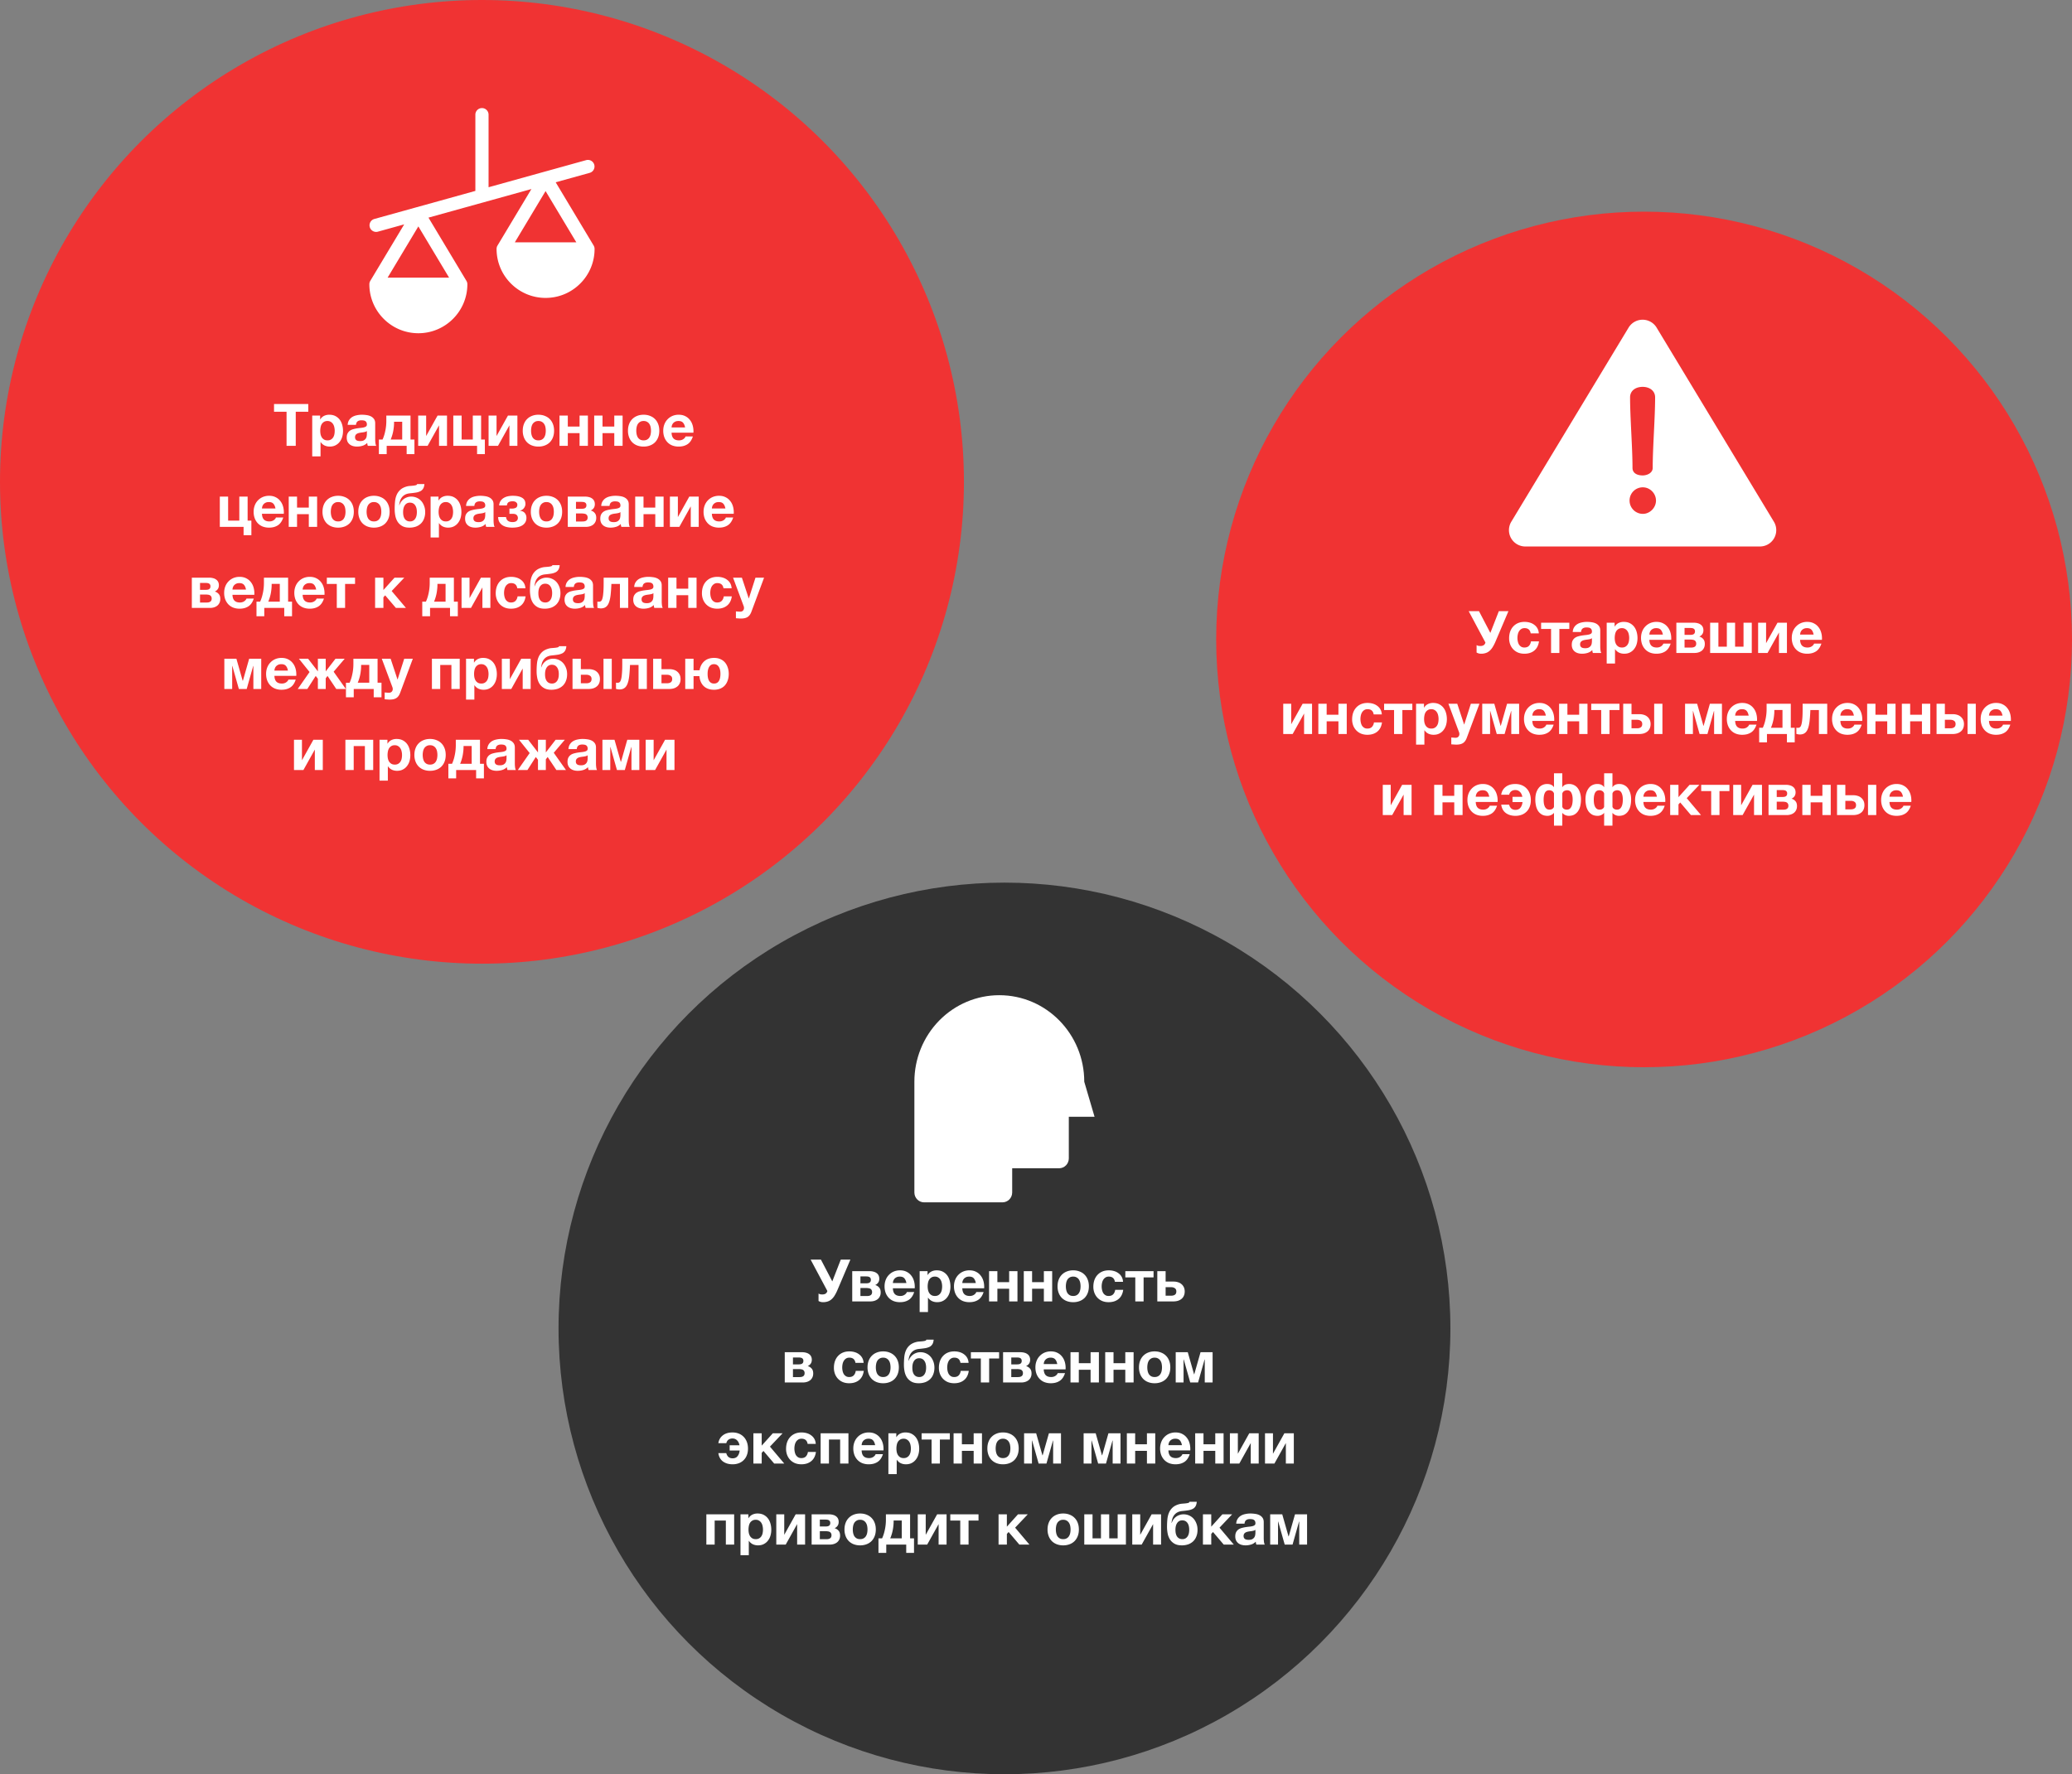
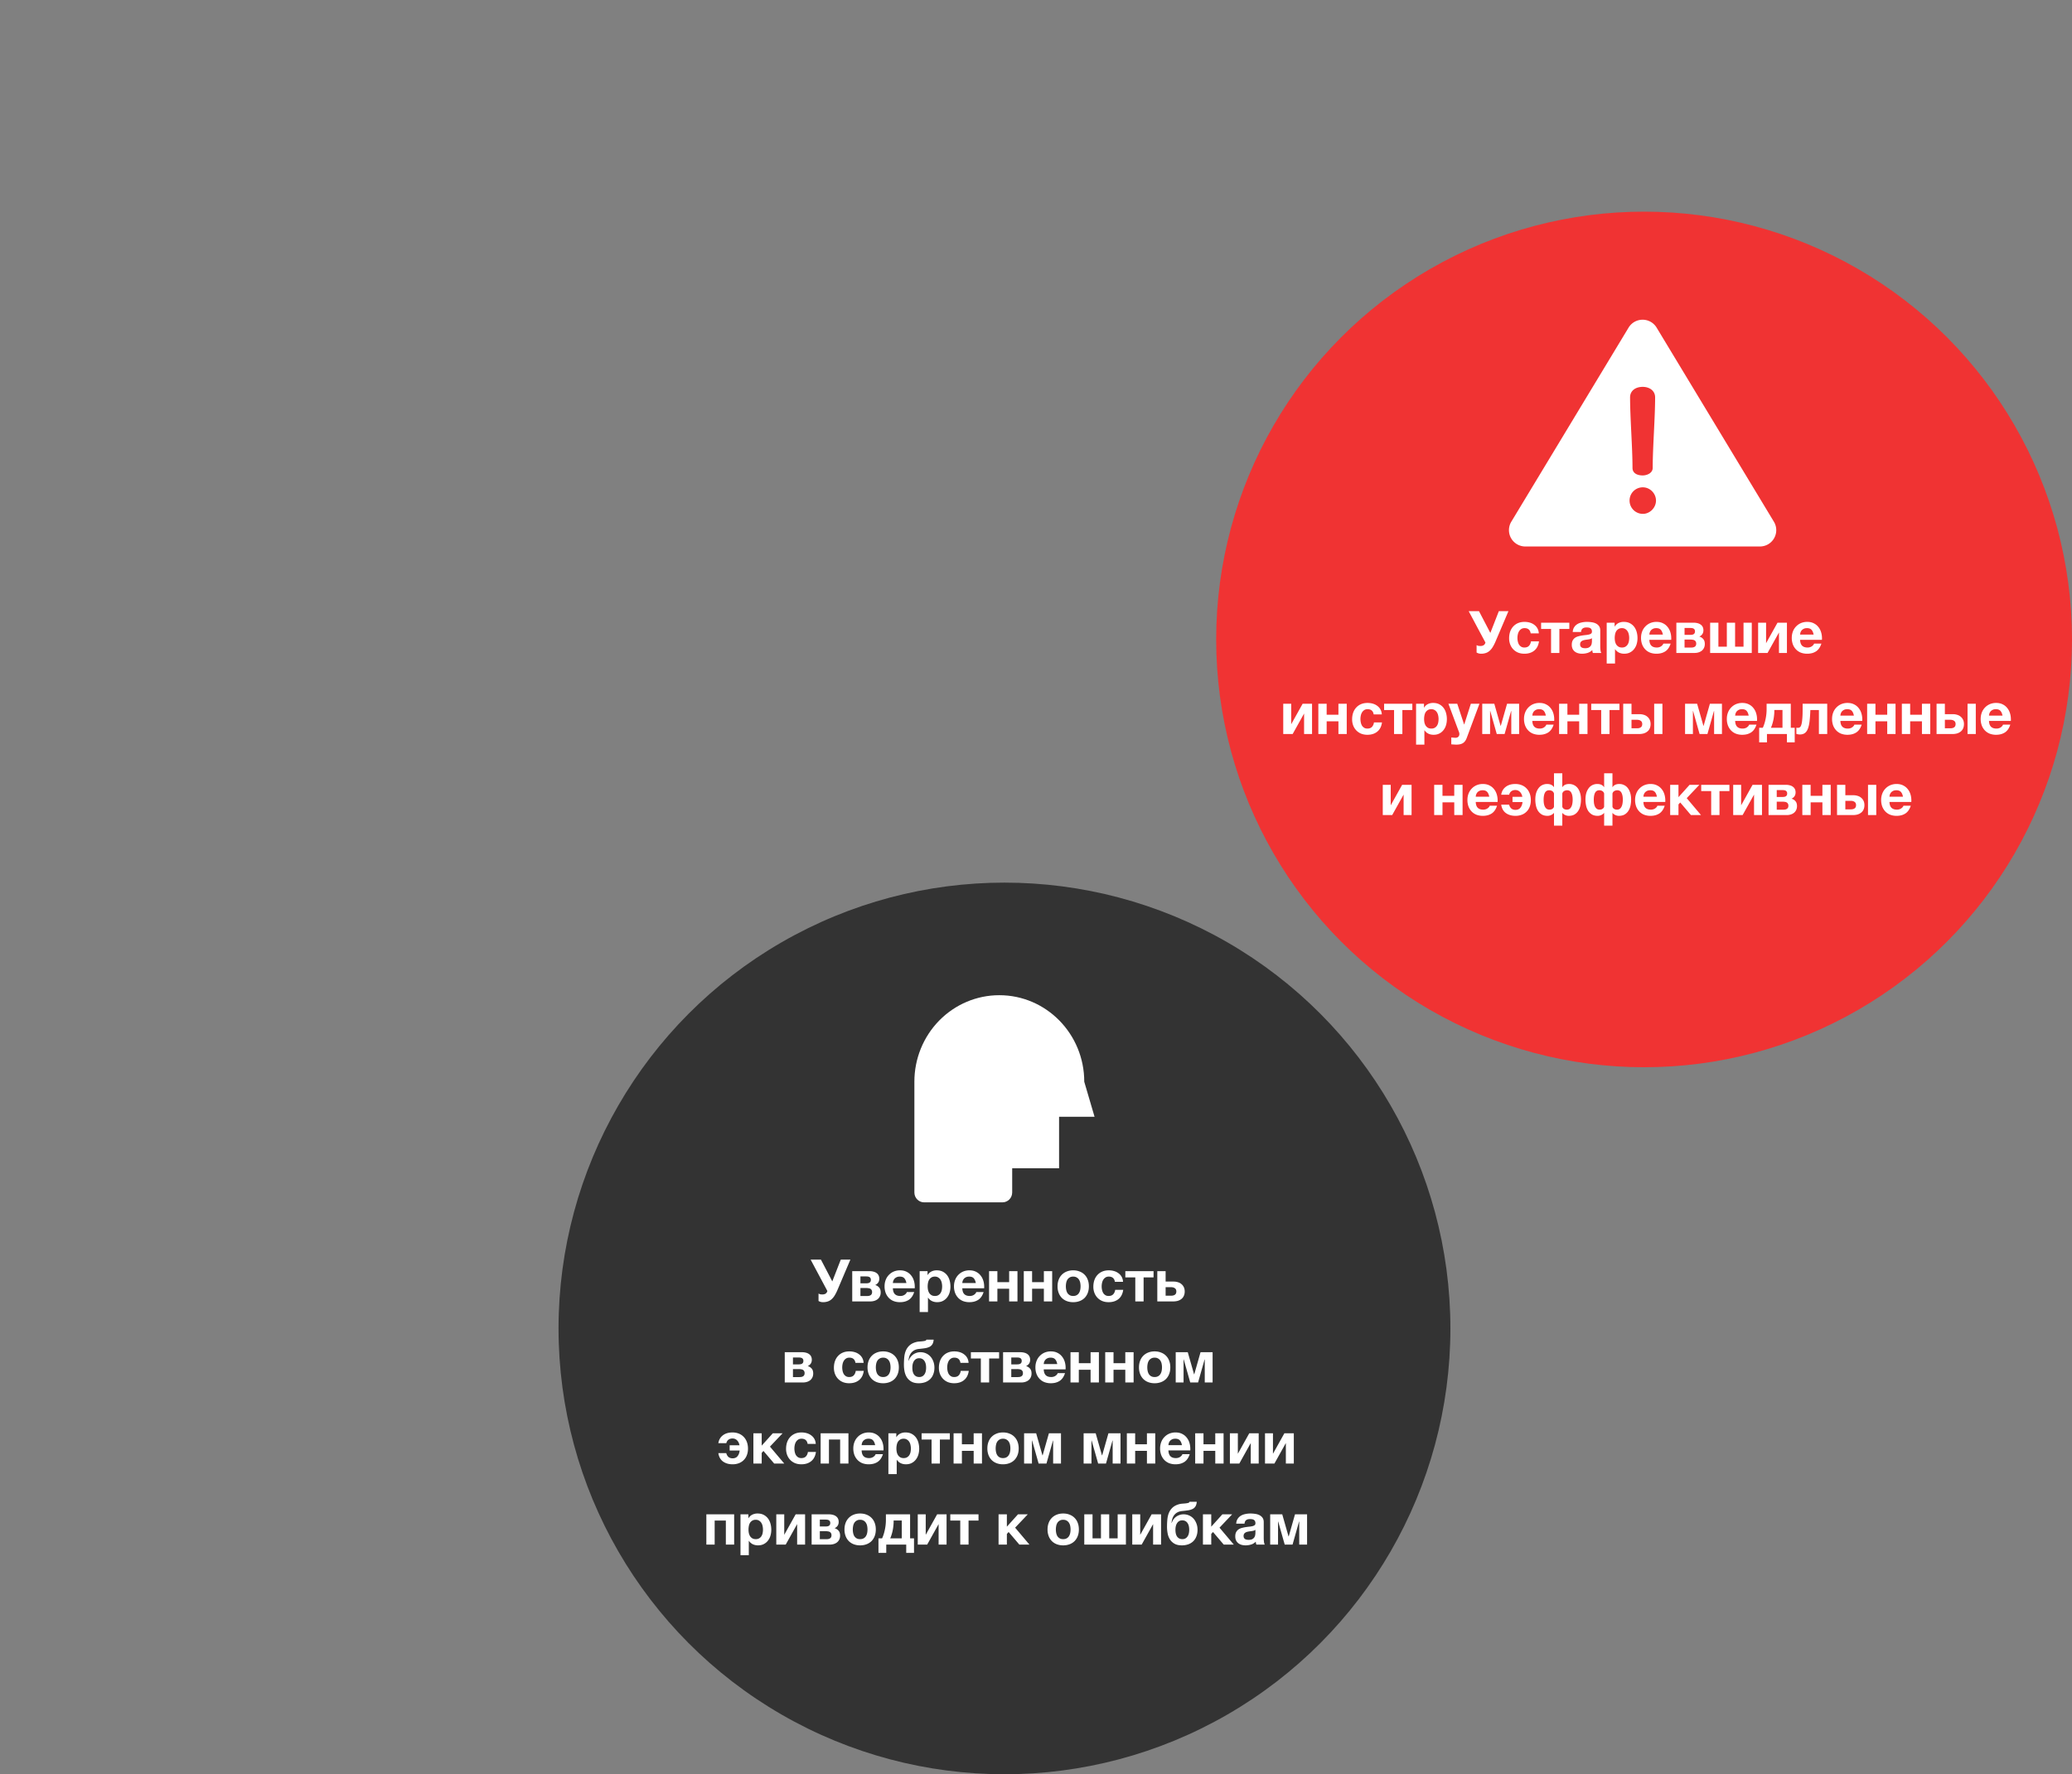
<svg xmlns="http://www.w3.org/2000/svg" width="460" height="394" fill="none">
  <rect width="100%" height="100%" fill="#808080" stroke="none" />
  <circle cx="365" cy="142" r="95" fill="#F03333" />
  <path d="M328.816 145.169c-.225 0-.429-.03-.611-.091a2.278 2.278 0 01-.39-.169v-1.651c.096.052.208.1.338.143.139.035.308.052.507.052.616 0 .988-.256 1.118-.767l-3.718-6.968h2.288l2.522 4.836 1.885-4.836h2.132l-2.899 6.812a8.74 8.74 0 01-.637 1.222 3.468 3.468 0 01-.702.819 2.43 2.43 0 01-.832.455 3.252 3.252 0 01-1.001.143zm9.613 0c-.511 0-.975-.082-1.391-.247a3.164 3.164 0 01-1.066-.715 3.253 3.253 0 01-.689-1.079 3.83 3.83 0 01-.247-1.391c0-.52.074-1.001.221-1.443.156-.451.382-.836.676-1.157a3.039 3.039 0 011.079-.767c.425-.182.91-.273 1.456-.273.399 0 .78.052 1.144.156.373.104.702.264.988.481.295.208.533.472.715.793.182.321.286.693.312 1.118h-1.807c-.121-.771-.576-1.157-1.365-1.157-.294 0-.541.069-.741.208a1.58 1.58 0 00-.494.52 2.271 2.271 0 00-.26.702 3.646 3.646 0 000 1.495c.052.251.135.481.247.689.122.199.282.364.481.494.2.13.442.195.728.195.442 0 .78-.121 1.014-.364.243-.251.395-.585.455-1.001h1.781c-.121.893-.468 1.573-1.04 2.041-.572.468-1.304.702-2.197.702zm5.918-5.499h-2.21v-1.391h6.266v1.391h-2.21V145h-1.846v-5.33zm6.89 5.499c-.321 0-.62-.039-.897-.117a2.043 2.043 0 01-.728-.364 1.759 1.759 0 01-.494-.624 2.172 2.172 0 01-.169-.897c0-.381.065-.693.195-.936a1.75 1.75 0 01.52-.598 2.3 2.3 0 01.728-.325c.277-.078.554-.139.832-.182.277-.043.55-.078.819-.104a4.94 4.94 0 00.715-.117c.208-.052.372-.126.494-.221.121-.104.177-.251.169-.442a.937.937 0 00-.104-.468.62.62 0 00-.26-.273.85.85 0 00-.377-.13 2.481 2.481 0 00-.455-.039c-.364 0-.65.078-.858.234-.208.156-.33.416-.364.78h-1.846c.026-.425.134-.78.325-1.066.19-.295.433-.529.728-.702.294-.173.624-.295.988-.364a5.316 5.316 0 011.118-.117c.338 0 .68.026 1.027.078.346.043.663.134.949.273.286.139.52.334.702.585.182.251.273.576.273.975v3.497c0 .303.017.594.052.871.034.277.095.485.182.624h-1.872a4.077 4.077 0 01-.091-.312 3.886 3.886 0 01-.039-.338 2.411 2.411 0 01-1.04.637 4.187 4.187 0 01-1.222.182zm.689-1.222c.364 0 .645-.061.845-.182a1.24 1.24 0 00.442-.429c.095-.173.151-.347.169-.52.026-.173.039-.312.039-.416v-.689a.933.933 0 01-.286.169 3.427 3.427 0 01-.377.091 6.216 6.216 0 01-.429.065 7.353 7.353 0 00-.442.065 2.94 2.94 0 00-.416.104c-.13.043-.247.104-.351.182a.78.78 0 00-.234.273.897.897 0 00-.091.429c0 .173.03.316.091.429.06.104.143.191.247.26.104.061.225.104.364.13.138.026.281.039.429.039zm4.774-5.668h1.755v.858h.026c.225-.364.511-.628.858-.793a2.625 2.625 0 011.144-.247c.528 0 .983.1 1.365.299.381.199.697.464.949.793.251.329.437.715.559 1.157.121.433.182.888.182 1.365 0 .451-.061.884-.182 1.3a3.264 3.264 0 01-.559 1.105 2.665 2.665 0 01-.923.767c-.364.191-.793.286-1.287.286-.416 0-.802-.082-1.157-.247a2.237 2.237 0 01-.858-.754h-.026v3.185H356.7v-9.074zm3.393 5.512c.303 0 .554-.061.754-.182.208-.121.372-.277.494-.468.13-.199.221-.425.273-.676.052-.26.078-.529.078-.806 0-.269-.031-.533-.091-.793a1.944 1.944 0 00-.273-.689 1.453 1.453 0 00-.507-.494c-.2-.13-.447-.195-.741-.195-.304 0-.559.065-.767.195-.2.121-.364.282-.494.481a2.09 2.09 0 00-.26.702 4.103 4.103 0 000 1.599c.06.251.151.477.273.676.13.191.294.347.494.468.208.121.463.182.767.182zm7.661 1.378a3.918 3.918 0 01-1.43-.247 3.03 3.03 0 01-1.079-.728 3.317 3.317 0 01-.689-1.118 4.193 4.193 0 01-.234-1.43c0-.503.082-.971.247-1.404a3.21 3.21 0 01.702-1.118 3.266 3.266 0 011.079-.754 3.523 3.523 0 011.404-.273c.537 0 1.009.1 1.417.299.416.199.758.468 1.027.806.277.329.485.715.624 1.157.138.442.208.901.208 1.378v.182c0 .052-.005.108-.013.169h-4.849c.026.598.177 1.031.455 1.3.277.269.676.403 1.196.403.372 0 .693-.091.962-.273.268-.191.433-.39.494-.598h1.625c-.26.806-.659 1.382-1.196 1.729-.538.347-1.188.52-1.95.52zm1.417-4.251c-.087-.468-.243-.823-.468-1.066-.217-.243-.551-.364-1.001-.364-.304 0-.551.052-.741.156a1.41 1.41 0 00-.468.364 1.508 1.508 0 00-.247.468c-.044.165-.07.312-.078.442h3.003zm2.993-2.639h3.861c.294 0 .572.035.832.104.26.061.485.16.676.299.199.13.355.303.468.52.112.217.169.472.169.767 0 .329-.083.615-.247.858a1.554 1.554 0 01-.663.533c.346.095.637.277.871.546.234.26.351.624.351 1.092 0 .329-.061.62-.182.871a1.776 1.776 0 01-.481.624c-.208.165-.451.29-.728.377a2.94 2.94 0 01-.884.13h-4.043v-6.721zm3.185 5.525c.156 0 .307-.009.455-.026.147-.026.277-.069.39-.13a.724.724 0 00.273-.26.937.937 0 00.104-.468.85.85 0 00-.117-.468.678.678 0 00-.286-.273c-.122-.061-.26-.1-.416-.117a2.927 2.927 0 00-.481-.039h-1.287v1.781h1.365zm-.143-2.821c.138 0 .273-.009.403-.026s.247-.052.351-.104a.721.721 0 00.247-.234.83.83 0 00.091-.416.726.726 0 00-.091-.39.586.586 0 00-.247-.234.987.987 0 00-.351-.104 3.113 3.113 0 00-.403-.026h-1.222v1.534h1.222zm4.459-2.704h1.833v5.33h1.872v-5.33h1.833v5.33h1.872v-5.33h1.833V145h-9.243v-6.721zm10.652 0h1.768v4.55l2.535-4.55h2.093V145h-1.768v-4.55L392.41 145h-2.093v-6.721zm10.902 6.89a3.918 3.918 0 01-1.43-.247 3.03 3.03 0 01-1.079-.728 3.317 3.317 0 01-.689-1.118 4.193 4.193 0 01-.234-1.43c0-.503.082-.971.247-1.404a3.21 3.21 0 01.702-1.118 3.266 3.266 0 011.079-.754 3.523 3.523 0 011.404-.273c.537 0 1.009.1 1.417.299.416.199.758.468 1.027.806.277.329.485.715.624 1.157.138.442.208.901.208 1.378v.182c0 .052-.005.108-.013.169h-4.849c.026.598.177 1.031.455 1.3.277.269.676.403 1.196.403.372 0 .693-.091.962-.273.268-.191.433-.39.494-.598h1.625c-.26.806-.659 1.382-1.196 1.729-.538.347-1.188.52-1.95.52zm1.417-4.251c-.087-.468-.243-.823-.468-1.066-.217-.243-.551-.364-1.001-.364-.304 0-.551.052-.741.156a1.41 1.41 0 00-.468.364 1.508 1.508 0 00-.247.468c-.044.165-.07.312-.078.442h3.003zm-117.747 15.361h1.768v4.55l2.535-4.55h2.093V163h-1.768v-4.55l-2.535 4.55h-2.093v-6.721zm7.794 0h1.846v2.444h2.613v-2.444h1.846V163h-1.846v-2.821h-2.613V163h-1.846v-6.721zm10.892 6.89a3.74 3.74 0 01-1.391-.247 3.154 3.154 0 01-1.066-.715 3.222 3.222 0 01-.689-1.079 3.809 3.809 0 01-.247-1.391c0-.52.073-1.001.221-1.443.156-.451.381-.836.676-1.157a3.021 3.021 0 011.079-.767c.424-.182.91-.273 1.456-.273.398 0 .78.052 1.144.156.372.104.702.264.988.481.294.208.533.472.715.793.182.321.286.693.312 1.118h-1.807c-.122-.771-.577-1.157-1.365-1.157-.295 0-.542.069-.741.208-.2.13-.364.303-.494.52a2.246 2.246 0 00-.26.702 3.646 3.646 0 000 1.495c.052.251.134.481.247.689.121.199.281.364.481.494.199.13.442.195.728.195.442 0 .78-.121 1.014-.364.242-.251.394-.585.455-1.001h1.781c-.122.893-.468 1.573-1.04 2.041-.572.468-1.305.702-2.197.702zm5.917-5.499h-2.21v-1.391h6.266v1.391h-2.21V163h-1.846v-5.33zm4.888-1.391h1.755v.858h.026c.225-.364.511-.628.858-.793a2.625 2.625 0 011.144-.247c.528 0 .983.1 1.365.299.381.199.697.464.949.793.251.329.437.715.559 1.157.121.433.182.888.182 1.365 0 .451-.061.884-.182 1.3a3.264 3.264 0 01-.559 1.105 2.665 2.665 0 01-.923.767c-.364.191-.793.286-1.287.286-.416 0-.802-.082-1.157-.247a2.237 2.237 0 01-.858-.754h-.026v3.185h-1.846v-9.074zm3.393 5.512c.303 0 .554-.061.754-.182.208-.121.372-.277.494-.468.13-.199.221-.425.273-.676.052-.26.078-.529.078-.806 0-.269-.031-.533-.091-.793a1.944 1.944 0 00-.273-.689 1.453 1.453 0 00-.507-.494c-.2-.13-.447-.195-.741-.195-.304 0-.559.065-.767.195-.2.121-.364.282-.494.481a2.09 2.09 0 00-.26.702 4.103 4.103 0 000 1.599c.06.251.151.477.273.676.13.191.294.347.494.468.208.121.463.182.767.182zm5.555 3.562c-.191 0-.381-.009-.572-.026a14.231 14.231 0 01-.559-.039v-1.521c.147.017.299.03.455.039.165.017.325.026.481.026.277 0 .49-.078.637-.234a.837.837 0 00.221-.598 1.11 1.11 0 00-.078-.416l-2.353-6.305h1.963l1.521 4.602h.026l1.469-4.602h1.911l-2.808 7.553c-.199.546-.477.936-.832 1.17-.355.234-.849.351-1.482.351zm5.74-9.074h2.678l1.391 4.888h.052l1.391-4.888h2.678V163h-1.742v-5.109h-.039L334.034 163h-1.742l-1.443-5.109h-.039V163h-1.742v-6.721zm12.705 6.89a3.922 3.922 0 01-1.43-.247 3.04 3.04 0 01-1.079-.728 3.332 3.332 0 01-.689-1.118 4.193 4.193 0 01-.234-1.43c0-.503.082-.971.247-1.404.165-.433.399-.806.702-1.118a3.266 3.266 0 011.079-.754 3.53 3.53 0 011.404-.273c.537 0 1.01.1 1.417.299.416.199.758.468 1.027.806.277.329.485.715.624 1.157.139.442.208.901.208 1.378v.182c0 .052-.004.108-.013.169h-4.849c.026.598.178 1.031.455 1.3.277.269.676.403 1.196.403.373 0 .693-.091.962-.273.269-.191.433-.39.494-.598h1.625c-.26.806-.659 1.382-1.196 1.729-.537.347-1.187.52-1.95.52zm1.417-4.251c-.087-.468-.243-.823-.468-1.066-.217-.243-.55-.364-1.001-.364-.303 0-.55.052-.741.156a1.41 1.41 0 00-.468.364 1.508 1.508 0 00-.247.468 2.445 2.445 0 00-.078.442h3.003zm2.941-2.639h1.846v2.444h2.613v-2.444h1.846V163h-1.846v-2.821h-2.613V163h-1.846v-6.721zm9.344 1.391h-2.21v-1.391h6.266v1.391h-2.21V163h-1.846v-5.33zm4.887-1.391h1.846v2.314h1.781c.338 0 .654.048.949.143.303.087.563.225.78.416.225.182.403.412.533.689.13.269.195.585.195.949 0 .373-.065.698-.195.975a1.742 1.742 0 01-.533.689 2.36 2.36 0 01-.806.416 3.62 3.62 0 01-1.001.13h-3.549v-6.721zm3.107 5.447c.338 0 .607-.074.806-.221.208-.147.312-.386.312-.715 0-.329-.108-.568-.325-.715-.217-.156-.485-.234-.806-.234h-1.248v1.885h1.261zm3.77-5.447h1.833V163h-1.833v-6.721zm6.859 0h2.678l1.391 4.888h.052l1.391-4.888h2.678V163h-1.742v-5.109h-.039L379.064 163h-1.742l-1.443-5.109h-.039V163h-1.742v-6.721zm12.705 6.89a3.922 3.922 0 01-1.43-.247 3.04 3.04 0 01-1.079-.728 3.332 3.332 0 01-.689-1.118 4.193 4.193 0 01-.234-1.43c0-.503.082-.971.247-1.404.165-.433.399-.806.702-1.118a3.266 3.266 0 011.079-.754 3.53 3.53 0 011.404-.273c.537 0 1.01.1 1.417.299.416.199.758.468 1.027.806.277.329.485.715.624 1.157.139.442.208.901.208 1.378v.182c0 .052-.004.108-.013.169h-4.849c.026.598.178 1.031.455 1.3.277.269.676.403 1.196.403.373 0 .693-.091.962-.273.269-.191.433-.39.494-.598h1.625c-.26.806-.659 1.382-1.196 1.729-.537.347-1.187.52-1.95.52zm1.417-4.251c-.087-.468-.243-.823-.468-1.066-.217-.243-.55-.364-1.001-.364-.303 0-.55.052-.741.156a1.41 1.41 0 00-.468.364 1.508 1.508 0 00-.247.468 2.445 2.445 0 00-.078.442h3.003zm2.33 2.691h.806c.095-.191.191-.429.286-.715.104-.286.195-.607.273-.962a10.594 10.594 0 00.286-2.47v-1.183h5.369v5.33h.871v3.237h-1.729V163h-4.433v1.846h-1.729v-3.237zm5.174 0v-3.952h-1.807v.169c0 .416-.026.815-.078 1.196a9.012 9.012 0 01-.182 1.066c-.078.321-.16.611-.247.871a7.11 7.11 0 01-.247.65h2.561zm3.835 1.495c-.078 0-.199-.013-.364-.039a2.18 2.18 0 01-.39-.091v-1.391c.052.017.113.03.182.039h.208a.656.656 0 00.416-.143c.13-.104.234-.299.312-.585.087-.286.152-.693.195-1.222.052-.529.078-1.222.078-2.08v-1.313h5.46V163h-1.846v-5.33h-1.898a32.261 32.261 0 01-.169 2.457c-.078.685-.203 1.248-.377 1.69-.164.442-.394.767-.689.975-.286.208-.658.312-1.118.312zm10.604.065a3.918 3.918 0 01-1.43-.247 3.03 3.03 0 01-1.079-.728 3.317 3.317 0 01-.689-1.118 4.193 4.193 0 01-.234-1.43c0-.503.082-.971.247-1.404a3.21 3.21 0 01.702-1.118 3.266 3.266 0 011.079-.754 3.523 3.523 0 011.404-.273c.537 0 1.009.1 1.417.299.416.199.758.468 1.027.806.277.329.485.715.624 1.157.138.442.208.901.208 1.378v.182c0 .052-.005.108-.013.169h-4.849c.026.598.177 1.031.455 1.3.277.269.676.403 1.196.403.372 0 .693-.091.962-.273.268-.191.433-.39.494-.598h1.625c-.26.806-.659 1.382-1.196 1.729-.538.347-1.188.52-1.95.52zm1.417-4.251c-.087-.468-.243-.823-.468-1.066-.217-.243-.551-.364-1.001-.364-.304 0-.551.052-.741.156a1.41 1.41 0 00-.468.364 1.508 1.508 0 00-.247.468c-.044.165-.07.312-.078.442h3.003zm2.94-2.639h1.846v2.444h2.613v-2.444h1.846V163h-1.846v-2.821h-2.613V163h-1.846v-6.721zm7.706 0h1.846v2.444h2.613v-2.444h1.846V163h-1.846v-2.821h-2.613V163h-1.846v-6.721zm7.706 0h1.846v2.314h1.781c.338 0 .655.048.949.143.304.087.564.225.78.416.226.182.403.412.533.689.13.269.195.585.195.949 0 .373-.065.698-.195.975a1.742 1.742 0 01-.533.689 2.36 2.36 0 01-.806.416 3.62 3.62 0 01-1.001.13h-3.549v-6.721zm3.107 5.447c.338 0 .607-.074.806-.221.208-.147.312-.386.312-.715 0-.329-.108-.568-.325-.715-.216-.156-.485-.234-.806-.234h-1.248v1.885h1.261zm3.77-5.447h1.833V163h-1.833v-6.721zm6.349 6.89a3.918 3.918 0 01-1.43-.247 3.03 3.03 0 01-1.079-.728 3.317 3.317 0 01-.689-1.118 4.193 4.193 0 01-.234-1.43c0-.503.082-.971.247-1.404a3.21 3.21 0 01.702-1.118 3.266 3.266 0 011.079-.754 3.523 3.523 0 011.404-.273c.537 0 1.009.1 1.417.299.416.199.758.468 1.027.806.277.329.485.715.624 1.157.138.442.208.901.208 1.378v.182c0 .052-.005.108-.013.169h-4.849c.026.598.177 1.031.455 1.3.277.269.676.403 1.196.403.372 0 .693-.091.962-.273.268-.191.433-.39.494-.598h1.625c-.26.806-.659 1.382-1.196 1.729-.538.347-1.188.52-1.95.52zm1.417-4.251c-.087-.468-.243-.823-.468-1.066-.217-.243-.551-.364-1.001-.364-.304 0-.551.052-.741.156a1.41 1.41 0 00-.468.364 1.508 1.508 0 00-.247.468c-.044.165-.07.312-.078.442h3.003zm-137.59 15.361h1.768v4.55l2.535-4.55h2.093V181h-1.768v-4.55l-2.535 4.55h-2.093v-6.721zm11.413 0h1.846v2.444h2.613v-2.444h1.846V181h-1.846v-2.821h-2.613V181h-1.846v-6.721zm10.813 6.89a3.922 3.922 0 01-1.43-.247 3.04 3.04 0 01-1.079-.728 3.332 3.332 0 01-.689-1.118 4.193 4.193 0 01-.234-1.43c0-.503.082-.971.247-1.404.165-.433.399-.806.702-1.118a3.266 3.266 0 011.079-.754 3.53 3.53 0 011.404-.273c.537 0 1.01.1 1.417.299.416.199.758.468 1.027.806.277.329.485.715.624 1.157.139.442.208.901.208 1.378v.182c0 .052-.004.108-.013.169h-4.849c.026.598.178 1.031.455 1.3.277.269.676.403 1.196.403.373 0 .693-.091.962-.273.269-.191.433-.39.494-.598h1.625c-.26.806-.659 1.382-1.196 1.729-.537.347-1.187.52-1.95.52zm1.417-4.251c-.087-.468-.243-.823-.468-1.066-.217-.243-.55-.364-1.001-.364-.303 0-.55.052-.741.156a1.41 1.41 0 00-.468.364 1.508 1.508 0 00-.247.468 2.445 2.445 0 00-.078.442h3.003zm5.814 4.251c-.85 0-1.56-.208-2.132-.624-.564-.416-.906-1.036-1.027-1.859h1.755c.095.364.26.65.494.858.242.199.546.299.91.299.476 0 .84-.156 1.092-.468.26-.312.42-.732.481-1.261h-2.223v-1.17h2.184c-.087-.468-.269-.836-.546-1.105-.269-.269-.611-.403-1.027-.403-.33 0-.616.087-.858.26-.243.173-.408.433-.494.78h-1.768c.112-.737.446-1.317 1.001-1.742.554-.425 1.265-.637 2.132-.637.52 0 .992.087 1.417.26.424.173.784.416 1.079.728.303.312.537.689.702 1.131.164.442.247.936.247 1.482 0 .52-.083.997-.247 1.43a3.003 3.003 0 01-1.768 1.794 3.78 3.78 0 01-1.404.247zm8.556-.624h-.039c-.13.165-.325.312-.585.442-.26.121-.529.182-.806.182-.503 0-.927-.1-1.274-.299a2.597 2.597 0 01-.845-.806 3.705 3.705 0 01-.455-1.157 6.478 6.478 0 01-.143-1.365c0-.529.061-1.005.182-1.43.13-.425.308-.784.533-1.079.225-.303.498-.533.819-.689a2.4 2.4 0 011.092-.247c.39 0 .711.069.962.208.251.139.425.299.52.481h.039v-3.068h1.846v3.068h.039c.095-.182.269-.342.52-.481.251-.139.572-.208.962-.208.399 0 .758.082 1.079.247a2.2 2.2 0 01.832.689c.225.295.399.654.52 1.079.13.425.195.901.195 1.43 0 .468-.048.923-.143 1.365a3.517 3.517 0 01-.468 1.157 2.47 2.47 0 01-.832.806c-.347.199-.771.299-1.274.299-.277 0-.546-.061-.806-.182-.26-.13-.455-.277-.585-.442h-.039v2.808h-1.846v-2.808zm-1.001-.754c.277 0 .503-.065.676-.195.182-.13.29-.282.325-.455v-2.938c-.087-.269-.234-.455-.442-.559a1.361 1.361 0 00-.611-.156c-.442 0-.763.186-.962.559-.191.373-.286.884-.286 1.534 0 .277.017.55.052.819.043.26.113.494.208.702.104.208.238.377.403.507.165.121.377.182.637.182zm3.848 0c.26 0 .472-.061.637-.182.165-.13.295-.299.39-.507.104-.208.173-.442.208-.702a5.18 5.18 0 00.065-.819c0-.65-.1-1.161-.299-1.534-.191-.373-.507-.559-.949-.559-.199 0-.403.052-.611.156-.208.104-.355.29-.442.559v2.938c.035.173.139.325.312.455.182.13.412.195.689.195zm8.287.754h-.039c-.13.165-.325.312-.585.442-.26.121-.529.182-.806.182-.503 0-.928-.1-1.274-.299a2.587 2.587 0 01-.845-.806 3.705 3.705 0 01-.455-1.157 6.413 6.413 0 01-.143-1.365c0-.529.06-1.005.182-1.43a3.38 3.38 0 01.533-1.079c.225-.303.498-.533.819-.689a2.4 2.4 0 011.092-.247c.39 0 .71.069.962.208.251.139.424.299.52.481h.039v-3.068h1.846v3.068h.039c.095-.182.268-.342.52-.481.251-.139.572-.208.962-.208.398 0 .758.082 1.079.247.329.156.606.386.832.689.225.295.398.654.52 1.079.13.425.195.901.195 1.43 0 .468-.048.923-.143 1.365a3.56 3.56 0 01-.468 1.157 2.48 2.48 0 01-.832.806c-.347.199-.772.299-1.274.299-.278 0-.546-.061-.806-.182-.26-.13-.455-.277-.585-.442h-.039v2.808h-1.846v-2.808zm-1.001-.754c.277 0 .502-.065.676-.195.182-.13.29-.282.325-.455v-2.938c-.087-.269-.234-.455-.442-.559a1.361 1.361 0 00-.611-.156c-.442 0-.763.186-.962.559-.191.373-.286.884-.286 1.534 0 .277.017.55.052.819.043.26.112.494.208.702.104.208.238.377.403.507.164.121.377.182.637.182zm3.848 0c.26 0 .472-.061.637-.182.164-.13.294-.299.39-.507.104-.208.173-.442.208-.702a5.18 5.18 0 00.065-.819c0-.65-.1-1.161-.299-1.534-.191-.373-.507-.559-.949-.559-.2 0-.403.052-.611.156-.208.104-.356.29-.442.559v2.938c.034.173.138.325.312.455.182.13.411.195.689.195zm7.455 1.378a3.918 3.918 0 01-1.43-.247 3.03 3.03 0 01-1.079-.728 3.317 3.317 0 01-.689-1.118 4.193 4.193 0 01-.234-1.43c0-.503.082-.971.247-1.404a3.21 3.21 0 01.702-1.118 3.266 3.266 0 011.079-.754 3.523 3.523 0 011.404-.273c.537 0 1.009.1 1.417.299.416.199.758.468 1.027.806.277.329.485.715.624 1.157.138.442.208.901.208 1.378v.182c0 .052-.005.108-.013.169h-4.849c.026.598.177 1.031.455 1.3.277.269.676.403 1.196.403.372 0 .693-.091.962-.273.268-.191.433-.39.494-.598h1.625c-.26.806-.659 1.382-1.196 1.729-.538.347-1.188.52-1.95.52zm1.417-4.251c-.087-.468-.243-.823-.468-1.066-.217-.243-.551-.364-1.001-.364-.304 0-.551.052-.741.156a1.41 1.41 0 00-.468.364 1.508 1.508 0 00-.247.468c-.044.165-.07.312-.078.442h3.003zm2.94-2.639h1.846v2.743l2.47-2.743h2.171l-2.808 2.964 3.172 3.757h-2.236l-2.379-2.795-.39.429V181h-1.846v-6.721zm9.103 1.391h-2.21v-1.391h6.266v1.391h-2.21V181h-1.846v-5.33zm4.888-1.391h1.768v4.55l2.535-4.55h2.093V181h-1.768v-4.55l-2.535 4.55h-2.093v-6.721zm7.847 0h3.861c.294 0 .572.035.832.104.26.061.485.16.676.299.199.13.355.303.468.52.112.217.169.472.169.767 0 .329-.083.615-.247.858a1.554 1.554 0 01-.663.533c.346.095.637.277.871.546.234.26.351.624.351 1.092 0 .329-.061.62-.182.871a1.776 1.776 0 01-.481.624c-.208.165-.451.29-.728.377a2.94 2.94 0 01-.884.13h-4.043v-6.721zm3.185 5.525c.156 0 .307-.009.455-.026.147-.026.277-.069.39-.13a.724.724 0 00.273-.26.937.937 0 00.104-.468.85.85 0 00-.117-.468.678.678 0 00-.286-.273c-.122-.061-.26-.1-.416-.117a2.927 2.927 0 00-.481-.039h-1.287v1.781h1.365zm-.143-2.821c.138 0 .273-.009.403-.026s.247-.052.351-.104a.721.721 0 00.247-.234.83.83 0 00.091-.416.726.726 0 00-.091-.39.586.586 0 00-.247-.234.987.987 0 00-.351-.104 3.113 3.113 0 00-.403-.026h-1.222v1.534h1.222zm4.459-2.704h1.846v2.444h2.613v-2.444h1.846V181h-1.846v-2.821h-2.613V181h-1.846v-6.721zm7.706 0h1.846v2.314h1.781c.338 0 .655.048.949.143.304.087.564.225.78.416.226.182.403.412.533.689.13.269.195.585.195.949 0 .373-.065.698-.195.975a1.742 1.742 0 01-.533.689 2.36 2.36 0 01-.806.416 3.62 3.62 0 01-1.001.13h-3.549v-6.721zm3.107 5.447c.338 0 .607-.074.806-.221.208-.147.312-.386.312-.715 0-.329-.108-.568-.325-.715-.216-.156-.485-.234-.806-.234h-1.248v1.885h1.261zm3.77-5.447h1.833V181h-1.833v-6.721zm6.348 6.89a3.925 3.925 0 01-1.43-.247 3.048 3.048 0 01-1.079-.728 3.348 3.348 0 01-.689-1.118 4.193 4.193 0 01-.234-1.43c0-.503.083-.971.247-1.404.165-.433.399-.806.702-1.118a3.276 3.276 0 011.079-.754 3.53 3.53 0 011.404-.273c.538 0 1.01.1 1.417.299.416.199.759.468 1.027.806.278.329.486.715.624 1.157.139.442.208.901.208 1.378v.182c0 .052-.004.108-.013.169h-4.849c.026.598.178 1.031.455 1.3.278.269.676.403 1.196.403.373 0 .694-.091.962-.273.269-.191.434-.39.494-.598h1.625c-.26.806-.658 1.382-1.196 1.729-.537.347-1.187.52-1.95.52zm1.417-4.251c-.086-.468-.242-.823-.468-1.066-.216-.243-.55-.364-1.001-.364-.303 0-.55.052-.741.156a1.43 1.43 0 00-.468.364 1.53 1.53 0 00-.247.468 2.445 2.445 0 00-.078.442h3.003z" fill="#fff" />
  <path fill-rule="evenodd" clip-rule="evenodd" d="M367.784 72.755l26.034 43.097a3.626 3.626 0 01-3.113 5.503h-52.069a3.638 3.638 0 01-3.166-1.844 3.624 3.624 0 01.052-3.659l26.035-43.097a3.637 3.637 0 016.227 0zm-.334 15.487c0-1.492-1.265-2.334-2.76-2.334-1.572 0-2.799.842-2.799 2.334 0 2.277.134 5.051.268 7.826.135 2.774.269 5.549.269 7.826 0 1.186 1.035 1.683 2.262 1.683.92 0 2.223-.497 2.223-1.683 0-2.277.134-5.052.269-7.826.134-2.775.268-5.55.268-7.826zm-5.674 22.923a2.95 2.95 0 002.952 2.946c1.572 0 2.914-1.377 2.914-2.946 0-1.608-1.342-2.947-2.914-2.947a2.926 2.926 0 00-2.952 2.947z" fill="#fff" />
  <circle cx="223" cy="295" r="99" fill="#333" />
-   <path fill-rule="evenodd" clip-rule="evenodd" d="M243 248l-2.286-7.785c0-10.612-8.442-19.215-18.857-19.215-5.002-.004-9.8 2.02-13.337 5.624-3.538 3.605-5.524 8.493-5.52 13.591v24.594c0 1.21.968 2.191 2.161 2.191h17.391c1.194 0 2.162-.981 2.162-2.191v-5.378h10.41c1.194 0 2.162-.981 2.162-2.191V248H243z" fill="#fff" />
+   <path fill-rule="evenodd" clip-rule="evenodd" d="M243 248l-2.286-7.785c0-10.612-8.442-19.215-18.857-19.215-5.002-.004-9.8 2.02-13.337 5.624-3.538 3.605-5.524 8.493-5.52 13.591v24.594c0 1.21.968 2.191 2.161 2.191h17.391c1.194 0 2.162-.981 2.162-2.191v-5.378h10.41V248H243z" fill="#fff" />
  <path d="M182.722 289.169c-.225 0-.429-.03-.611-.091a2.278 2.278 0 01-.39-.169v-1.651c.096.052.208.1.338.143.139.035.308.052.507.052.616 0 .988-.256 1.118-.767l-3.718-6.968h2.288l2.522 4.836 1.885-4.836h2.132l-2.899 6.812a8.74 8.74 0 01-.637 1.222 3.468 3.468 0 01-.702.819 2.43 2.43 0 01-.832.455 3.252 3.252 0 01-1.001.143zm6.48-6.89h3.861c.295 0 .572.035.832.104.26.061.486.16.676.299.2.13.356.303.468.52.113.217.169.472.169.767 0 .329-.082.615-.247.858a1.542 1.542 0 01-.663.533c.347.095.637.277.871.546.234.26.351.624.351 1.092 0 .329-.06.62-.182.871a1.764 1.764 0 01-.481.624c-.208.165-.45.29-.728.377-.277.087-.572.13-.884.13h-4.043v-6.721zm3.185 5.525c.156 0 .308-.009.455-.026a1.27 1.27 0 00.39-.13.71.71 0 00.273-.26.927.927 0 00.104-.468.85.85 0 00-.117-.468.666.666 0 00-.286-.273c-.121-.061-.26-.1-.416-.117a2.918 2.918 0 00-.481-.039h-1.287v1.781h1.365zm-.143-2.821c.139 0 .273-.009.403-.026s.247-.052.351-.104a.712.712 0 00.247-.234.82.82 0 00.091-.416.717.717 0 00-.091-.39.58.58 0 00-.247-.234.974.974 0 00-.351-.104 3.101 3.101 0 00-.403-.026h-1.222v1.534h1.222zm7.567 4.186a3.922 3.922 0 01-1.43-.247 3.04 3.04 0 01-1.079-.728 3.332 3.332 0 01-.689-1.118 4.193 4.193 0 01-.234-1.43c0-.503.082-.971.247-1.404.165-.433.399-.806.702-1.118a3.266 3.266 0 011.079-.754 3.53 3.53 0 011.404-.273c.537 0 1.01.1 1.417.299.416.199.758.468 1.027.806.277.329.485.715.624 1.157.139.442.208.901.208 1.378v.182c0 .052-.004.108-.013.169h-4.849c.026.598.178 1.031.455 1.3.277.269.676.403 1.196.403.373 0 .693-.091.962-.273.269-.191.433-.39.494-.598h1.625c-.26.806-.659 1.382-1.196 1.729-.537.347-1.187.52-1.95.52zm1.417-4.251c-.087-.468-.243-.823-.468-1.066-.217-.243-.55-.364-1.001-.364-.303 0-.55.052-.741.156a1.41 1.41 0 00-.468.364 1.508 1.508 0 00-.247.468 2.445 2.445 0 00-.078.442h3.003zm2.941-2.639h1.755v.858h.026c.225-.364.511-.628.858-.793a2.625 2.625 0 011.144-.247c.528 0 .983.1 1.365.299.381.199.697.464.949.793.251.329.437.715.559 1.157.121.433.182.888.182 1.365 0 .451-.061.884-.182 1.3a3.264 3.264 0 01-.559 1.105 2.665 2.665 0 01-.923.767c-.364.191-.793.286-1.287.286-.416 0-.802-.082-1.157-.247a2.237 2.237 0 01-.858-.754h-.026v3.185h-1.846v-9.074zm3.393 5.512c.303 0 .554-.061.754-.182.208-.121.372-.277.494-.468.13-.199.221-.425.273-.676.052-.26.078-.529.078-.806 0-.269-.031-.533-.091-.793a1.944 1.944 0 00-.273-.689 1.453 1.453 0 00-.507-.494c-.2-.13-.447-.195-.741-.195-.304 0-.559.065-.767.195-.2.121-.364.282-.494.481a2.09 2.09 0 00-.26.702 4.103 4.103 0 000 1.599c.06.251.151.477.273.676.13.191.294.347.494.468.208.121.463.182.767.182zm7.661 1.378a3.922 3.922 0 01-1.43-.247 3.04 3.04 0 01-1.079-.728 3.332 3.332 0 01-.689-1.118 4.193 4.193 0 01-.234-1.43c0-.503.082-.971.247-1.404.165-.433.399-.806.702-1.118a3.266 3.266 0 011.079-.754 3.53 3.53 0 011.404-.273c.537 0 1.01.1 1.417.299.416.199.758.468 1.027.806.277.329.485.715.624 1.157.139.442.208.901.208 1.378v.182c0 .052-.004.108-.013.169h-4.849c.026.598.178 1.031.455 1.3.277.269.676.403 1.196.403.373 0 .693-.091.962-.273.269-.191.433-.39.494-.598h1.625c-.26.806-.659 1.382-1.196 1.729-.537.347-1.187.52-1.95.52zm1.417-4.251c-.087-.468-.243-.823-.468-1.066-.217-.243-.55-.364-1.001-.364-.303 0-.55.052-.741.156a1.41 1.41 0 00-.468.364 1.508 1.508 0 00-.247.468 2.445 2.445 0 00-.078.442h3.003zm2.941-2.639h1.846v2.444h2.613v-2.444h1.846V289h-1.846v-2.821h-2.613V289h-1.846v-6.721zm7.706 0h1.846v2.444h2.613v-2.444h1.846V289h-1.846v-2.821h-2.613V289h-1.846v-6.721zm10.969 6.89a3.922 3.922 0 01-1.43-.247 3.119 3.119 0 01-1.092-.702 3.239 3.239 0 01-.702-1.118 4.065 4.065 0 01-.247-1.456c0-.537.082-1.023.247-1.456a3.079 3.079 0 011.794-1.833 3.76 3.76 0 011.43-.26 3.76 3.76 0 011.43.26c.433.165.802.403 1.105.715.303.303.537.676.702 1.118.165.433.247.919.247 1.456 0 .537-.082 1.023-.247 1.456a3.239 3.239 0 01-.702 1.118 3.102 3.102 0 01-1.105.702 3.922 3.922 0 01-1.43.247zm0-1.378c.312 0 .572-.061.78-.182a1.35 1.35 0 00.507-.481c.13-.208.221-.438.273-.689a4.031 4.031 0 000-1.586 1.944 1.944 0 00-.273-.689 1.35 1.35 0 00-.507-.481c-.208-.13-.468-.195-.78-.195s-.572.065-.78.195a1.497 1.497 0 00-.507.481 2.114 2.114 0 00-.26.689 4.031 4.031 0 000 1.586c.052.251.139.481.26.689.13.199.299.36.507.481.208.121.468.182.78.182zm7.869 1.378c-.511 0-.975-.082-1.391-.247a3.164 3.164 0 01-1.066-.715 3.253 3.253 0 01-.689-1.079 3.83 3.83 0 01-.247-1.391c0-.52.074-1.001.221-1.443.156-.451.382-.836.676-1.157a3.039 3.039 0 011.079-.767c.425-.182.91-.273 1.456-.273.399 0 .78.052 1.144.156.373.104.702.264.988.481.295.208.533.472.715.793.182.321.286.693.312 1.118h-1.807c-.121-.771-.576-1.157-1.365-1.157-.294 0-.541.069-.741.208a1.58 1.58 0 00-.494.52 2.271 2.271 0 00-.26.702 3.646 3.646 0 000 1.495c.052.251.135.481.247.689.122.199.282.364.481.494.2.13.442.195.728.195.442 0 .78-.121 1.014-.364.243-.251.395-.585.455-1.001h1.781c-.121.893-.468 1.573-1.04 2.041-.572.468-1.304.702-2.197.702zm5.918-5.499h-2.21v-1.391h6.266v1.391h-2.21V289h-1.846v-5.33zm4.888-1.391h1.846v2.314h1.781c.338 0 .654.048.949.143.303.087.563.225.78.416.225.182.403.412.533.689.13.269.195.585.195.949 0 .373-.065.698-.195.975a1.751 1.751 0 01-.533.689 2.369 2.369 0 01-.806.416c-.304.087-.637.13-1.001.13h-3.549v-6.721zm3.107 5.447c.338 0 .606-.074.806-.221.208-.147.312-.386.312-.715 0-.329-.109-.568-.325-.715-.217-.156-.486-.234-.806-.234h-1.248v1.885h1.261zm-85.816 12.553h3.861c.294 0 .572.035.832.104.26.061.485.16.676.299.199.13.355.303.468.52.112.217.169.472.169.767 0 .329-.083.615-.247.858a1.554 1.554 0 01-.663.533c.346.095.637.277.871.546.234.26.351.624.351 1.092 0 .329-.061.62-.182.871a1.776 1.776 0 01-.481.624c-.208.165-.451.29-.728.377a2.94 2.94 0 01-.884.13h-4.043v-6.721zm3.185 5.525c.156 0 .307-.009.455-.026.147-.026.277-.069.39-.13a.724.724 0 00.273-.26.937.937 0 00.104-.468.85.85 0 00-.117-.468.678.678 0 00-.286-.273c-.122-.061-.26-.1-.416-.117a2.927 2.927 0 00-.481-.039h-1.287v1.781h1.365zm-.143-2.821c.138 0 .273-.009.403-.026s.247-.052.351-.104a.721.721 0 00.247-.234.83.83 0 00.091-.416.726.726 0 00-.091-.39.586.586 0 00-.247-.234.987.987 0 00-.351-.104 3.113 3.113 0 00-.403-.026h-1.222v1.534h1.222zm11.263 4.186a3.74 3.74 0 01-1.391-.247 3.154 3.154 0 01-1.066-.715 3.222 3.222 0 01-.689-1.079 3.809 3.809 0 01-.247-1.391c0-.52.073-1.001.221-1.443.156-.451.381-.836.676-1.157a3.021 3.021 0 011.079-.767c.424-.182.91-.273 1.456-.273.398 0 .78.052 1.144.156.372.104.702.264.988.481.294.208.533.472.715.793.182.321.286.693.312 1.118h-1.807c-.122-.771-.577-1.157-1.365-1.157-.295 0-.542.069-.741.208-.2.13-.364.303-.494.52a2.246 2.246 0 00-.26.702 3.646 3.646 0 000 1.495c.052.251.134.481.247.689.121.199.281.364.481.494.199.13.442.195.728.195.442 0 .78-.121 1.014-.364.242-.251.394-.585.455-1.001h1.781c-.122.893-.468 1.573-1.04 2.041-.572.468-1.305.702-2.197.702zm7.542 0a3.925 3.925 0 01-1.43-.247 3.137 3.137 0 01-1.092-.702 3.239 3.239 0 01-.702-1.118 4.087 4.087 0 01-.247-1.456c0-.537.083-1.023.247-1.456a3.079 3.079 0 011.794-1.833c.425-.173.902-.26 1.43-.26.529 0 1.006.087 1.43.26a3.052 3.052 0 011.807 1.833c.165.433.247.919.247 1.456 0 .537-.082 1.023-.247 1.456a3.21 3.21 0 01-.702 1.118 3.093 3.093 0 01-1.105.702 3.918 3.918 0 01-1.43.247zm0-1.378c.312 0 .572-.061.78-.182a1.35 1.35 0 00.507-.481c.13-.208.221-.438.273-.689a4.031 4.031 0 000-1.586 1.944 1.944 0 00-.273-.689 1.35 1.35 0 00-.507-.481c-.208-.13-.468-.195-.78-.195s-.572.065-.78.195a1.497 1.497 0 00-.507.481 2.114 2.114 0 00-.26.689 4.031 4.031 0 000 1.586c.052.251.139.481.26.689.13.199.299.36.507.481.208.121.468.182.78.182zm7.883 1.378c-.65 0-1.188-.121-1.612-.364a2.884 2.884 0 01-1.014-.949 3.864 3.864 0 01-.507-1.313 7.549 7.549 0 01-.143-1.469c0-.589.026-1.153.078-1.69.052-.546.173-1.04.364-1.482a3.25 3.25 0 01.819-1.144c.364-.329.853-.576 1.469-.741.19-.052.411-.087.663-.104.26-.017.507-.039.741-.065.234-.026.429-.061.585-.104.164-.052.251-.134.26-.247h1.625c-.035.416-.126.745-.273.988a1.533 1.533 0 01-.611.585 3.471 3.471 0 01-.988.312c-.39.061-.85.117-1.378.169-.416.043-.767.143-1.053.299-.286.156-.52.355-.702.598a2.537 2.537 0 00-.416.806 5.189 5.189 0 00-.182.936h.039a3.42 3.42 0 01.325-.676c.147-.225.329-.429.546-.611.216-.182.472-.329.767-.442a2.647 2.647 0 011.014-.182c.424 0 .823.082 1.196.247.381.165.71.399.988.702.277.303.494.667.65 1.092.164.416.247.884.247 1.404 0 .529-.083 1.005-.247 1.43a2.969 2.969 0 01-.689 1.092 3.197 3.197 0 01-1.105.689 4.28 4.28 0 01-1.456.234zm.13-1.378c.468 0 .836-.178 1.105-.533.277-.355.416-.871.416-1.547 0-.659-.135-1.17-.403-1.534-.269-.373-.65-.559-1.144-.559-.468 0-.837.186-1.105.559-.269.373-.403.888-.403 1.547 0 .676.134 1.192.403 1.547.277.347.654.52 1.131.52zm7.753 1.378c-.511 0-.975-.082-1.391-.247a3.164 3.164 0 01-1.066-.715 3.253 3.253 0 01-.689-1.079 3.83 3.83 0 01-.247-1.391c0-.52.074-1.001.221-1.443.156-.451.382-.836.676-1.157a3.039 3.039 0 011.079-.767c.425-.182.91-.273 1.456-.273.399 0 .78.052 1.144.156.373.104.702.264.988.481.295.208.533.472.715.793.182.321.286.693.312 1.118h-1.807c-.121-.771-.576-1.157-1.365-1.157-.294 0-.541.069-.741.208a1.58 1.58 0 00-.494.52 2.271 2.271 0 00-.26.702 3.646 3.646 0 000 1.495c.052.251.135.481.247.689.122.199.282.364.481.494.2.13.442.195.728.195.442 0 .78-.121 1.014-.364.243-.251.395-.585.455-1.001h1.781c-.121.893-.468 1.573-1.04 2.041-.572.468-1.304.702-2.197.702zm5.918-5.499h-2.21v-1.391h6.266v1.391h-2.21V307h-1.846v-5.33zm4.939-1.391h3.861c.295 0 .572.035.832.104.26.061.486.16.676.299.2.13.356.303.468.52.113.217.169.472.169.767 0 .329-.082.615-.247.858a1.542 1.542 0 01-.663.533c.347.095.637.277.871.546.234.26.351.624.351 1.092 0 .329-.06.62-.182.871a1.764 1.764 0 01-.481.624c-.208.165-.45.29-.728.377-.277.087-.572.13-.884.13h-4.043v-6.721zm3.185 5.525c.156 0 .308-.009.455-.026a1.27 1.27 0 00.39-.13.71.71 0 00.273-.26.927.927 0 00.104-.468.85.85 0 00-.117-.468.666.666 0 00-.286-.273c-.121-.061-.26-.1-.416-.117a2.918 2.918 0 00-.481-.039h-1.287v1.781h1.365zm-.143-2.821c.139 0 .273-.009.403-.026s.247-.052.351-.104a.712.712 0 00.247-.234.82.82 0 00.091-.416.717.717 0 00-.091-.39.58.58 0 00-.247-.234.974.974 0 00-.351-.104 3.101 3.101 0 00-.403-.026h-1.222v1.534h1.222zm7.567 4.186a3.925 3.925 0 01-1.43-.247 3.048 3.048 0 01-1.079-.728 3.348 3.348 0 01-.689-1.118 4.193 4.193 0 01-.234-1.43c0-.503.083-.971.247-1.404.165-.433.399-.806.702-1.118a3.276 3.276 0 011.079-.754 3.53 3.53 0 011.404-.273c.538 0 1.01.1 1.417.299.416.199.759.468 1.027.806.278.329.486.715.624 1.157.139.442.208.901.208 1.378v.182c0 .052-.004.108-.013.169h-4.849c.026.598.178 1.031.455 1.3.278.269.676.403 1.196.403.373 0 .694-.091.962-.273.269-.191.434-.39.494-.598h1.625c-.26.806-.658 1.382-1.196 1.729-.537.347-1.187.52-1.95.52zm1.417-4.251c-.086-.468-.242-.823-.468-1.066-.216-.243-.55-.364-1.001-.364-.303 0-.55.052-.741.156a1.43 1.43 0 00-.468.364 1.53 1.53 0 00-.247.468 2.445 2.445 0 00-.078.442h3.003zm2.941-2.639h1.846v2.444h2.613v-2.444h1.846V307h-1.846v-2.821h-2.613V307h-1.846v-6.721zm7.706 0h1.846v2.444h2.613v-2.444h1.846V307h-1.846v-2.821h-2.613V307h-1.846v-6.721zm10.969 6.89a3.922 3.922 0 01-1.43-.247 3.119 3.119 0 01-1.092-.702 3.239 3.239 0 01-.702-1.118 4.065 4.065 0 01-.247-1.456c0-.537.082-1.023.247-1.456a3.079 3.079 0 011.794-1.833 3.76 3.76 0 011.43-.26 3.76 3.76 0 011.43.26c.433.165.802.403 1.105.715.303.303.537.676.702 1.118.165.433.247.919.247 1.456 0 .537-.082 1.023-.247 1.456a3.239 3.239 0 01-.702 1.118 3.102 3.102 0 01-1.105.702 3.922 3.922 0 01-1.43.247zm0-1.378c.312 0 .572-.061.78-.182a1.35 1.35 0 00.507-.481c.13-.208.221-.438.273-.689a4.031 4.031 0 000-1.586 1.944 1.944 0 00-.273-.689 1.35 1.35 0 00-.507-.481c-.208-.13-.468-.195-.78-.195s-.572.065-.78.195a1.497 1.497 0 00-.507.481 2.114 2.114 0 00-.26.689 4.031 4.031 0 000 1.586c.052.251.139.481.26.689.13.199.299.36.507.481.208.121.468.182.78.182zm4.684-5.512h2.678l1.391 4.888h.052l1.391-4.888h2.678V307h-1.742v-5.109h-.039L265.984 307h-1.742l-1.443-5.109h-.039V307h-1.742v-6.721zm-98.378 24.89c-.849 0-1.56-.208-2.132-.624-.563-.416-.906-1.036-1.027-1.859h1.755c.095.364.26.65.494.858.243.199.546.299.91.299.477 0 .841-.156 1.092-.468.26-.312.42-.732.481-1.261h-2.223v-1.17h2.184c-.087-.468-.269-.836-.546-1.105-.269-.269-.611-.403-1.027-.403-.329 0-.615.087-.858.26-.243.173-.407.433-.494.78h-1.768c.113-.737.446-1.317 1.001-1.742.555-.425 1.265-.637 2.132-.637.52 0 .992.087 1.417.26a3.04 3.04 0 011.079.728c.303.312.537.689.702 1.131.165.442.247.936.247 1.482 0 .52-.082.997-.247 1.43a2.969 2.969 0 01-.689 1.092 2.994 2.994 0 01-1.079.702 3.78 3.78 0 01-1.404.247zm4.617-6.89h1.846v2.743l2.47-2.743h2.171l-2.808 2.964 3.172 3.757h-2.236l-2.379-2.795-.39.429V325h-1.846v-6.721zm10.65 6.89c-.511 0-.975-.082-1.391-.247a3.164 3.164 0 01-1.066-.715 3.238 3.238 0 01-.689-1.079 3.809 3.809 0 01-.247-1.391c0-.52.074-1.001.221-1.443.156-.451.381-.836.676-1.157a3.03 3.03 0 011.079-.767c.425-.182.91-.273 1.456-.273.399 0 .78.052 1.144.156.373.104.702.264.988.481.295.208.533.472.715.793.182.321.286.693.312 1.118h-1.807c-.121-.771-.576-1.157-1.365-1.157-.295 0-.542.069-.741.208a1.58 1.58 0 00-.494.52 2.271 2.271 0 00-.26.702 3.646 3.646 0 000 1.495c.052.251.134.481.247.689.121.199.282.364.481.494s.442.195.728.195c.442 0 .78-.121 1.014-.364.243-.251.394-.585.455-1.001h1.781c-.121.893-.468 1.573-1.04 2.041-.572.468-1.304.702-2.197.702zm4.28-6.89h6.175V325h-1.846v-5.33h-2.483V325h-1.846v-6.721zm10.686 6.89a3.922 3.922 0 01-1.43-.247 3.04 3.04 0 01-1.079-.728 3.332 3.332 0 01-.689-1.118 4.193 4.193 0 01-.234-1.43c0-.503.082-.971.247-1.404.165-.433.399-.806.702-1.118a3.266 3.266 0 011.079-.754 3.53 3.53 0 011.404-.273c.537 0 1.01.1 1.417.299.416.199.758.468 1.027.806.277.329.485.715.624 1.157.139.442.208.901.208 1.378v.182c0 .052-.004.108-.013.169h-4.849c.026.598.178 1.031.455 1.3.277.269.676.403 1.196.403.373 0 .693-.091.962-.273.269-.191.433-.39.494-.598h1.625c-.26.806-.659 1.382-1.196 1.729-.537.347-1.187.52-1.95.52zm1.417-4.251c-.087-.468-.243-.823-.468-1.066-.217-.243-.55-.364-1.001-.364-.303 0-.55.052-.741.156a1.41 1.41 0 00-.468.364 1.508 1.508 0 00-.247.468 2.445 2.445 0 00-.078.442h3.003zm2.941-2.639h1.755v.858h.026c.225-.364.511-.628.858-.793a2.625 2.625 0 011.144-.247c.528 0 .983.1 1.365.299.381.199.697.464.949.793.251.329.437.715.559 1.157.121.433.182.888.182 1.365 0 .451-.061.884-.182 1.3a3.264 3.264 0 01-.559 1.105 2.665 2.665 0 01-.923.767c-.364.191-.793.286-1.287.286-.416 0-.802-.082-1.157-.247a2.237 2.237 0 01-.858-.754h-.026v3.185h-1.846v-9.074zm3.393 5.512c.303 0 .554-.061.754-.182.208-.121.372-.277.494-.468.13-.199.221-.425.273-.676.052-.26.078-.529.078-.806 0-.269-.031-.533-.091-.793a1.944 1.944 0 00-.273-.689 1.453 1.453 0 00-.507-.494c-.2-.13-.447-.195-.741-.195-.304 0-.559.065-.767.195-.2.121-.364.282-.494.481a2.09 2.09 0 00-.26.702 4.103 4.103 0 000 1.599c.06.251.151.477.273.676.13.191.294.347.494.468.208.121.463.182.767.182zm6.192-4.121h-2.21v-1.391h6.266v1.391h-2.21V325h-1.846v-5.33zm4.887-1.391h1.846v2.444h2.613v-2.444h1.846V325h-1.846v-2.821h-2.613V325h-1.846v-6.721zm10.97 6.89a3.918 3.918 0 01-1.43-.247 3.119 3.119 0 01-1.092-.702 3.21 3.21 0 01-.702-1.118 4.065 4.065 0 01-.247-1.456c0-.537.082-1.023.247-1.456.164-.442.398-.815.702-1.118.303-.312.667-.55 1.092-.715.424-.173.901-.26 1.43-.26.528 0 1.005.087 1.43.26a3.02 3.02 0 011.105.715c.303.303.537.676.702 1.118.164.433.247.919.247 1.456 0 .537-.083 1.023-.247 1.456a3.239 3.239 0 01-.702 1.118 3.11 3.11 0 01-1.105.702 3.925 3.925 0 01-1.43.247zm0-1.378c.312 0 .572-.061.78-.182.216-.121.385-.282.507-.481.13-.208.221-.438.273-.689a4.031 4.031 0 000-1.586 1.944 1.944 0 00-.273-.689 1.365 1.365 0 00-.507-.481c-.208-.13-.468-.195-.78-.195s-.572.065-.78.195a1.497 1.497 0 00-.507.481 2.091 2.091 0 00-.26.689 4.031 4.031 0 000 1.586c.052.251.138.481.26.689.13.199.299.36.507.481.208.121.468.182.78.182zm4.684-5.512h2.678l1.391 4.888h.052l1.391-4.888h2.678V325h-1.742v-5.109h-.039L232.323 325h-1.742l-1.443-5.109h-.039V325h-1.742v-6.721zm13.216 0h2.678l1.391 4.888h.052l1.391-4.888h2.678V325h-1.742v-5.109h-.039L245.539 325h-1.742l-1.443-5.109h-.039V325h-1.742v-6.721zm9.597 0h1.846v2.444h2.613v-2.444h1.846V325h-1.846v-2.821h-2.613V325h-1.846v-6.721zm10.813 6.89a3.925 3.925 0 01-1.43-.247 3.048 3.048 0 01-1.079-.728 3.348 3.348 0 01-.689-1.118 4.193 4.193 0 01-.234-1.43c0-.503.083-.971.247-1.404.165-.433.399-.806.702-1.118a3.276 3.276 0 011.079-.754 3.53 3.53 0 011.404-.273c.538 0 1.01.1 1.417.299.416.199.759.468 1.027.806.278.329.486.715.624 1.157.139.442.208.901.208 1.378v.182c0 .052-.004.108-.013.169h-4.849c.026.598.178 1.031.455 1.3.278.269.676.403 1.196.403.373 0 .694-.091.962-.273.269-.191.434-.39.494-.598h1.625c-.26.806-.658 1.382-1.196 1.729-.537.347-1.187.52-1.95.52zm1.417-4.251c-.086-.468-.242-.823-.468-1.066-.216-.243-.55-.364-1.001-.364-.303 0-.55.052-.741.156a1.43 1.43 0 00-.468.364 1.53 1.53 0 00-.247.468 2.445 2.445 0 00-.078.442h3.003zm2.941-2.639h1.846v2.444h2.613v-2.444h1.846V325H269.8v-2.821h-2.613V325h-1.846v-6.721zm7.706 0h1.768v4.55l2.535-4.55h2.093V325h-1.768v-4.55L275.14 325h-2.093v-6.721zm7.795 0h1.768v4.55l2.535-4.55h2.093V325h-1.768v-4.55l-2.535 4.55h-2.093v-6.721zm-124.027 18h6.175V343h-1.846v-5.33h-2.483V343h-1.846v-6.721zm7.579 0h1.755v.858h.026a2.04 2.04 0 01.858-.793 2.628 2.628 0 011.144-.247c.529 0 .984.1 1.365.299.382.199.698.464.949.793.252.329.438.715.559 1.157.122.433.182.888.182 1.365 0 .451-.06.884-.182 1.3a3.228 3.228 0 01-.559 1.105c-.242.321-.55.576-.923.767-.364.191-.793.286-1.287.286-.416 0-.801-.082-1.157-.247a2.251 2.251 0 01-.858-.754h-.026v3.185h-1.846v-9.074zm3.393 5.512c.304 0 .555-.061.754-.182.208-.121.373-.277.494-.468.13-.199.221-.425.273-.676.052-.26.078-.529.078-.806 0-.269-.03-.533-.091-.793a1.944 1.944 0 00-.273-.689 1.453 1.453 0 00-.507-.494c-.199-.13-.446-.195-.741-.195-.303 0-.559.065-.767.195a1.543 1.543 0 00-.494.481 2.112 2.112 0 00-.26.702 4.103 4.103 0 000 1.599c.061.251.152.477.273.676.13.191.295.347.494.468.208.121.464.182.767.182zm4.555-5.512h1.768v4.55l2.535-4.55h2.093V343h-1.768v-4.55l-2.535 4.55h-2.093v-6.721zm7.847 0h3.861c.294 0 .572.035.832.104.26.061.485.16.676.299.199.13.355.303.468.52.112.217.169.472.169.767 0 .329-.083.615-.247.858a1.554 1.554 0 01-.663.533c.346.095.637.277.871.546.234.26.351.624.351 1.092 0 .329-.061.62-.182.871a1.776 1.776 0 01-.481.624c-.208.165-.451.29-.728.377a2.94 2.94 0 01-.884.13h-4.043v-6.721zm3.185 5.525c.156 0 .307-.009.455-.026.147-.026.277-.069.39-.13a.724.724 0 00.273-.26.937.937 0 00.104-.468.85.85 0 00-.117-.468.678.678 0 00-.286-.273c-.122-.061-.26-.1-.416-.117a2.927 2.927 0 00-.481-.039h-1.287v1.781h1.365zm-.143-2.821c.138 0 .273-.009.403-.026s.247-.052.351-.104a.721.721 0 00.247-.234.83.83 0 00.091-.416.726.726 0 00-.091-.39.586.586 0 00-.247-.234.987.987 0 00-.351-.104 3.113 3.113 0 00-.403-.026h-1.222v1.534h1.222zm7.722 4.186a3.925 3.925 0 01-1.43-.247 3.137 3.137 0 01-1.092-.702 3.239 3.239 0 01-.702-1.118 4.087 4.087 0 01-.247-1.456c0-.537.083-1.023.247-1.456a3.079 3.079 0 011.794-1.833c.425-.173.902-.26 1.43-.26.529 0 1.006.087 1.43.26a3.052 3.052 0 011.807 1.833c.165.433.247.919.247 1.456 0 .537-.082 1.023-.247 1.456a3.21 3.21 0 01-.702 1.118 3.093 3.093 0 01-1.105.702 3.918 3.918 0 01-1.43.247zm0-1.378c.312 0 .572-.061.78-.182a1.35 1.35 0 00.507-.481c.13-.208.221-.438.273-.689a4.031 4.031 0 000-1.586 1.944 1.944 0 00-.273-.689 1.35 1.35 0 00-.507-.481c-.208-.13-.468-.195-.78-.195s-.572.065-.78.195a1.497 1.497 0 00-.507.481 2.114 2.114 0 00-.26.689 4.031 4.031 0 000 1.586c.052.251.139.481.26.689.13.199.299.36.507.481.208.121.468.182.78.182zm4.074-.182h.806c.095-.191.19-.429.286-.715.104-.286.195-.607.273-.962a10.404 10.404 0 00.286-2.47v-1.183h5.369v5.33h.871v3.237h-1.729V343h-4.433v1.846h-1.729v-3.237zm5.174 0v-3.952h-1.807v.169c0 .416-.026.815-.078 1.196a9.222 9.222 0 01-.429 1.937 7.11 7.11 0 01-.247.65h2.561zm3.549-5.33h1.768v4.55l2.535-4.55h2.093V343h-1.768v-4.55l-2.535 4.55h-2.093v-6.721zm9.433 1.391h-2.21v-1.391h6.266v1.391h-2.21V343h-1.846v-5.33zm8.505-1.391h1.846v2.743l2.47-2.743h2.171l-2.808 2.964 3.172 3.757h-2.236l-2.379-2.795-.39.429V343h-1.846v-6.721zm14.346 6.89a3.925 3.925 0 01-1.43-.247 3.137 3.137 0 01-1.092-.702 3.239 3.239 0 01-.702-1.118 4.087 4.087 0 01-.247-1.456c0-.537.083-1.023.247-1.456a3.079 3.079 0 011.794-1.833c.425-.173.902-.26 1.43-.26.529 0 1.006.087 1.43.26a3.052 3.052 0 011.807 1.833c.165.433.247.919.247 1.456 0 .537-.082 1.023-.247 1.456a3.21 3.21 0 01-.702 1.118 3.093 3.093 0 01-1.105.702 3.918 3.918 0 01-1.43.247zm0-1.378c.312 0 .572-.061.78-.182a1.35 1.35 0 00.507-.481c.13-.208.221-.438.273-.689a4.031 4.031 0 000-1.586 1.944 1.944 0 00-.273-.689 1.35 1.35 0 00-.507-.481c-.208-.13-.468-.195-.78-.195s-.572.065-.78.195a1.497 1.497 0 00-.507.481 2.114 2.114 0 00-.26.689 4.031 4.031 0 000 1.586c.052.251.139.481.26.689.13.199.299.36.507.481.208.121.468.182.78.182zm4.685-5.512h1.833v5.33h1.872v-5.33h1.833v5.33h1.872v-5.33h1.833V343h-9.243v-6.721zm10.651 0h1.768v4.55l2.535-4.55h2.093V343h-1.768v-4.55l-2.535 4.55h-2.093v-6.721zm10.993 6.89c-.65 0-1.187-.121-1.612-.364a2.884 2.884 0 01-1.014-.949 3.864 3.864 0 01-.507-1.313 7.627 7.627 0 01-.143-1.469c0-.589.026-1.153.078-1.69.052-.546.173-1.04.364-1.482.191-.442.464-.823.819-1.144.364-.329.854-.576 1.469-.741.191-.052.412-.087.663-.104.26-.017.507-.039.741-.065.234-.026.429-.061.585-.104.165-.052.251-.134.26-.247h1.625c-.035.416-.126.745-.273.988a1.527 1.527 0 01-.611.585 3.471 3.471 0 01-.988.312c-.39.061-.849.117-1.378.169-.416.043-.767.143-1.053.299-.286.156-.52.355-.702.598a2.537 2.537 0 00-.416.806 5.277 5.277 0 00-.182.936h.039a3.42 3.42 0 01.325-.676 2.662 2.662 0 011.313-1.053 2.654 2.654 0 011.014-.182c.425 0 .823.082 1.196.247.381.165.711.399.988.702.277.303.494.667.65 1.092.165.416.247.884.247 1.404 0 .529-.082 1.005-.247 1.43a2.969 2.969 0 01-.689 1.092 3.188 3.188 0 01-1.105.689 4.276 4.276 0 01-1.456.234zm.13-1.378c.468 0 .836-.178 1.105-.533.277-.355.416-.871.416-1.547 0-.659-.134-1.17-.403-1.534-.269-.373-.65-.559-1.144-.559-.468 0-.836.186-1.105.559-.269.373-.403.888-.403 1.547 0 .676.134 1.192.403 1.547.277.347.654.52 1.131.52zm4.568-5.512h1.846v2.743l2.47-2.743h2.171l-2.808 2.964 3.172 3.757h-2.236l-2.379-2.795-.39.429V343h-1.846v-6.721zm9.467 6.89c-.32 0-.619-.039-.897-.117a2.052 2.052 0 01-.728-.364 1.77 1.77 0 01-.494-.624 2.189 2.189 0 01-.169-.897c0-.381.065-.693.195-.936a1.76 1.76 0 01.52-.598 2.32 2.32 0 01.728-.325c.278-.078.555-.139.832-.182.278-.043.551-.078.819-.104.269-.026.507-.065.715-.117a1.31 1.31 0 00.494-.221c.122-.104.178-.251.169-.442a.927.927 0 00-.104-.468.609.609 0 00-.26-.273.845.845 0 00-.377-.13 2.465 2.465 0 00-.455-.039c-.364 0-.65.078-.858.234-.208.156-.329.416-.364.78h-1.846c.026-.425.135-.78.325-1.066a2.17 2.17 0 01.728-.702c.295-.173.624-.295.988-.364a5.323 5.323 0 011.118-.117c.338 0 .681.026 1.027.078.347.043.663.134.949.273.286.139.52.334.702.585.182.251.273.576.273.975v3.497c0 .303.018.594.052.871.035.277.096.485.182.624h-1.872a4.586 4.586 0 01-.091-.312 4.857 4.857 0 01-.039-.338 2.4 2.4 0 01-1.04.637 4.182 4.182 0 01-1.222.182zm.689-1.222c.364 0 .646-.061.845-.182.2-.121.347-.264.442-.429.096-.173.152-.347.169-.52.026-.173.039-.312.039-.416v-.689a.922.922 0 01-.286.169 3.32 3.32 0 01-.377.091 6.037 6.037 0 01-.429.065 7.597 7.597 0 00-.442.065 2.976 2.976 0 00-.416.104c-.13.043-.247.104-.351.182a.801.801 0 00-.234.273.909.909 0 00-.091.429c0 .173.031.316.091.429a.786.786 0 00.247.26c.104.061.226.104.364.13.139.026.282.039.429.039zm4.774-5.668h2.678l1.391 4.888h.052l1.391-4.888h2.678V343h-1.742v-5.109h-.039L286.957 343h-1.742l-1.443-5.109h-.039V343h-1.742v-6.721z" fill="#fff" />
-   <circle cx="107" cy="107" r="107" fill="#F03333" />
-   <path d="M63.618 91.434h-2.782v-1.716h7.605v1.716h-2.782V99h-2.041v-7.566zm5.698.845h1.755v.858h.026a2.03 2.03 0 01.858-.793 2.631 2.631 0 011.144-.247c.529 0 .984.1 1.365.299.382.2.698.464.95.793.25.33.437.715.558 1.157.122.433.182.888.182 1.365 0 .45-.06.884-.182 1.3a3.245 3.245 0 01-.559 1.105c-.242.32-.55.576-.923.767-.364.19-.793.286-1.287.286-.416 0-.801-.082-1.157-.247a2.24 2.24 0 01-.858-.754h-.026v3.185h-1.846v-9.074zm3.393 5.512c.304 0 .555-.06.754-.182.208-.121.373-.277.494-.468.13-.2.221-.425.273-.676a4.1 4.1 0 00.078-.806c0-.269-.03-.533-.09-.793a1.946 1.946 0 00-.274-.689 1.455 1.455 0 00-.507-.494c-.2-.13-.446-.195-.74-.195-.304 0-.56.065-.768.195-.2.121-.364.282-.494.481-.121.2-.208.433-.26.702a4.1 4.1 0 000 1.599c.06.251.152.477.273.676.13.19.295.347.494.468.208.121.464.182.767.182zm6.556 1.378c-.32 0-.62-.039-.897-.117-.277-.078-.52-.2-.727-.364a1.758 1.758 0 01-.495-.624 2.18 2.18 0 01-.168-.897c0-.381.065-.693.195-.936.138-.251.311-.45.52-.598a2.31 2.31 0 01.728-.325c.277-.078.554-.139.831-.182.278-.043.55-.078.82-.104.268-.026.507-.065.715-.117.207-.052.372-.126.493-.221.122-.104.178-.251.17-.442a.935.935 0 00-.105-.468.61.61 0 00-.26-.273.848.848 0 00-.376-.13 2.472 2.472 0 00-.456-.039c-.364 0-.65.078-.858.234-.207.156-.329.416-.364.78h-1.846c.026-.425.135-.78.325-1.066.191-.295.434-.529.728-.702.295-.173.624-.295.989-.364a5.321 5.321 0 011.117-.117c.339 0 .68.026 1.028.078.346.043.662.134.948.273.287.139.52.334.703.585.181.251.273.576.273.975v3.497c0 .303.017.594.051.871.035.277.096.485.183.624h-1.873a4.266 4.266 0 01-.09-.312 4.518 4.518 0 01-.04-.338 2.405 2.405 0 01-1.04.637 4.175 4.175 0 01-1.221.182zm.69-1.222c.364 0 .645-.06.844-.182.2-.121.347-.264.442-.429.096-.173.152-.347.17-.52.025-.173.038-.312.038-.416v-.689a.925.925 0 01-.285.169 3.434 3.434 0 01-.377.091 6.327 6.327 0 01-.43.065 7.744 7.744 0 00-.442.065c-.147.026-.286.06-.416.104-.13.043-.246.104-.35.182a.8.8 0 00-.234.273.9.9 0 00-.092.429.9.9 0 00.092.429c.06.104.142.19.246.26.105.06.226.104.364.13.14.026.282.039.43.039zm4.162-.338h.806c.096-.19.191-.429.286-.715a7.58 7.58 0 00.273-.962 10.59 10.59 0 00.286-2.47v-1.183h5.37v5.33h.87v3.237H90.28V99h-4.433v1.846h-1.729v-3.237zm5.174 0v-3.952h-1.807v.169c0 .416-.026.815-.078 1.196a9.095 9.095 0 01-.429 1.937c-.086.26-.169.477-.247.65h2.561zm3.55-5.33h1.768v4.55l2.535-4.55h2.093V99h-1.768v-4.55L94.934 99H92.84v-6.721zM105.914 99h-5.278v-6.721h1.846v5.33h2.483v-5.33h1.846v5.33h.832v3.237h-1.729V99zm2.555-6.721h1.768v4.55l2.535-4.55h2.093V99h-1.768v-4.55L110.562 99h-2.093v-6.721zm11.058 6.89a3.924 3.924 0 01-1.43-.247 3.11 3.11 0 01-1.092-.702 3.207 3.207 0 01-.702-1.118 4.065 4.065 0 01-.247-1.456c0-.537.082-1.023.247-1.456.164-.442.398-.815.702-1.118.303-.312.667-.55 1.092-.715a3.75 3.75 0 011.43-.26c.528 0 1.005.087 1.43.26.433.165.801.403 1.105.715.303.303.537.676.702 1.118.164.433.247.919.247 1.456 0 .537-.083 1.023-.247 1.456a3.236 3.236 0 01-.702 1.118 3.102 3.102 0 01-1.105.702 3.932 3.932 0 01-1.43.247zm0-1.378c.312 0 .572-.06.78-.182.216-.121.385-.282.507-.481.13-.208.221-.438.273-.689a4.033 4.033 0 000-1.586 1.946 1.946 0 00-.273-.689c-.122-.2-.291-.36-.507-.481-.208-.13-.468-.195-.78-.195s-.572.065-.78.195a1.497 1.497 0 00-.507.481c-.122.2-.208.429-.26.689a4.033 4.033 0 000 1.586c.052.251.138.481.26.689.13.2.299.36.507.481.208.121.468.182.78.182zm4.684-5.512h1.846v2.444h2.613v-2.444h1.846V99h-1.846v-2.821h-2.613V99h-1.846v-6.721zm7.706 0h1.846v2.444h2.613v-2.444h1.846V99h-1.846v-2.821h-2.613V99h-1.846v-6.721zm10.969 6.89a3.928 3.928 0 01-1.43-.247 3.11 3.11 0 01-1.092-.702 3.236 3.236 0 01-.702-1.118 4.065 4.065 0 01-.247-1.456c0-.537.082-1.023.247-1.456a3.081 3.081 0 011.794-1.833c.425-.173.901-.26 1.43-.26.529 0 1.005.087 1.43.26.433.165.802.403 1.105.715.303.303.537.676.702 1.118.165.433.247.919.247 1.456 0 .537-.082 1.023-.247 1.456a3.236 3.236 0 01-.702 1.118 3.094 3.094 0 01-1.105.702 3.928 3.928 0 01-1.43.247zm0-1.378c.312 0 .572-.06.78-.182a1.35 1.35 0 00.507-.481c.13-.208.221-.438.273-.689a4.033 4.033 0 000-1.586 1.946 1.946 0 00-.273-.689 1.35 1.35 0 00-.507-.481c-.208-.13-.468-.195-.78-.195s-.572.065-.78.195a1.497 1.497 0 00-.507.481c-.121.2-.208.429-.26.689a4.033 4.033 0 000 1.586c.052.251.139.481.26.689.13.2.299.36.507.481.208.121.468.182.78.182zm7.791 1.378a3.928 3.928 0 01-1.43-.247 3.043 3.043 0 01-1.079-.728 3.33 3.33 0 01-.689-1.118 4.195 4.195 0 01-.234-1.43c0-.503.082-.97.247-1.404.165-.433.399-.806.702-1.118a3.27 3.27 0 011.079-.754 3.53 3.53 0 011.404-.273c.537 0 1.01.1 1.417.299.416.2.758.468 1.027.806.277.33.485.715.624 1.157.139.442.208.901.208 1.378v.182c0 .052-.004.108-.013.169h-4.849c.026.598.178 1.031.455 1.3.277.269.676.403 1.196.403.373 0 .693-.091.962-.273.269-.19.433-.39.494-.598h1.625c-.26.806-.659 1.382-1.196 1.729-.537.347-1.187.52-1.95.52zm1.417-4.251c-.087-.468-.243-.823-.468-1.066-.217-.243-.55-.364-1.001-.364-.303 0-.55.052-.741.156a1.41 1.41 0 00-.468.364 1.515 1.515 0 00-.247.468 2.44 2.44 0 00-.078.442h3.003zM54.079 117H48.8v-6.721h1.846v5.33h2.483v-5.33h1.846v5.33h.832v3.237h-1.73V117zm5.662.169a3.922 3.922 0 01-1.43-.247 3.04 3.04 0 01-1.08-.728 3.334 3.334 0 01-.688-1.118 4.193 4.193 0 01-.234-1.43c0-.503.082-.971.247-1.404a3.23 3.23 0 01.702-1.118 3.27 3.27 0 011.079-.754 3.528 3.528 0 011.404-.273c.537 0 1.01.1 1.417.299.416.199.758.468 1.027.806.277.329.485.715.624 1.157.138.442.208.901.208 1.378v.182c0 .052-.005.108-.013.169h-4.85c.027.598.178 1.031.456 1.3.277.269.676.403 1.196.403.372 0 .693-.091.962-.273.268-.191.433-.39.494-.598h1.625c-.26.806-.659 1.382-1.196 1.729-.538.347-1.188.52-1.95.52zm1.417-4.251c-.087-.468-.243-.823-.468-1.066-.217-.243-.55-.364-1.001-.364-.304 0-.55.052-.741.156-.191.095-.347.217-.468.364a1.517 1.517 0 00-.247.468c-.044.165-.07.312-.078.442h3.003zm2.94-2.639h1.847v2.444h2.613v-2.444h1.845V117h-1.846v-2.821h-2.612V117h-1.846v-6.721zm10.97 6.89a3.922 3.922 0 01-1.43-.247 3.126 3.126 0 01-1.093-.702 3.23 3.23 0 01-.701-1.118 4.074 4.074 0 01-.247-1.456c0-.537.082-1.023.247-1.456a3.07 3.07 0 011.794-1.833 3.76 3.76 0 011.43-.26 3.76 3.76 0 011.43.26 3.01 3.01 0 011.105.715c.303.303.537.676.702 1.118.164.433.246.919.246 1.456 0 .537-.082 1.023-.246 1.456a3.227 3.227 0 01-.703 1.118 3.101 3.101 0 01-1.105.702 3.921 3.921 0 01-1.43.247zm0-1.378c.311 0 .572-.061.78-.182.216-.121.385-.282.507-.481.13-.208.22-.438.272-.689a4.031 4.031 0 000-1.586 1.944 1.944 0 00-.272-.689 1.354 1.354 0 00-.508-.481c-.207-.13-.468-.195-.78-.195-.311 0-.571.065-.78.195a1.497 1.497 0 00-.507.481 2.107 2.107 0 00-.26.689 4.031 4.031 0 000 1.586c.053.251.14.481.26.689.13.199.3.36.507.481.209.121.468.182.78.182zm7.947 1.378a3.922 3.922 0 01-1.43-.247 3.124 3.124 0 01-1.092-.702 3.23 3.23 0 01-.702-1.118 4.072 4.072 0 01-.247-1.456c0-.537.082-1.023.247-1.456a3.07 3.07 0 011.794-1.833 3.76 3.76 0 011.43-.26 3.76 3.76 0 011.43.26c.433.165.802.403 1.105.715.303.303.537.676.702 1.118.165.433.247.919.247 1.456 0 .537-.082 1.023-.247 1.456a3.23 3.23 0 01-.702 1.118 3.102 3.102 0 01-1.105.702 3.922 3.922 0 01-1.43.247zm0-1.378c.312 0 .572-.061.78-.182.216-.121.385-.282.507-.481.13-.208.22-.438.273-.689a4.031 4.031 0 000-1.586 1.944 1.944 0 00-.273-.689 1.354 1.354 0 00-.507-.481c-.208-.13-.468-.195-.78-.195s-.572.065-.78.195a1.497 1.497 0 00-.507.481 2.107 2.107 0 00-.26.689 4.031 4.031 0 000 1.586c.052.251.138.481.26.689.13.199.299.36.507.481.208.121.468.182.78.182zm7.882 1.378c-.65 0-1.187-.121-1.612-.364a2.889 2.889 0 01-1.014-.949 3.876 3.876 0 01-.507-1.313 7.596 7.596 0 01-.143-1.469c0-.589.026-1.153.078-1.69.052-.546.173-1.04.364-1.482.19-.442.464-.823.82-1.144.363-.329.853-.576 1.468-.741.19-.052.412-.087.663-.104.26-.017.507-.039.741-.065.234-.026.43-.061.585-.104.165-.052.251-.134.26-.247h1.625c-.035.416-.126.745-.273.988a1.527 1.527 0 01-.61.585 3.468 3.468 0 01-.989.312c-.39.061-.85.117-1.378.169-.416.043-.767.143-1.053.299-.286.156-.52.355-.702.598-.182.234-.32.503-.416.806a5.268 5.268 0 00-.182.936h.04c.077-.225.185-.451.324-.676a2.66 2.66 0 011.313-1.053 2.651 2.651 0 011.014-.182c.425 0 .823.082 1.196.247.381.165.71.399.988.702.277.303.494.667.65 1.092.165.416.247.884.247 1.404a3.93 3.93 0 01-.247 1.43 2.965 2.965 0 01-.689 1.092 3.189 3.189 0 01-1.105.689 4.277 4.277 0 01-1.456.234zm.13-1.378c.468 0 .836-.178 1.105-.533.277-.355.416-.871.416-1.547 0-.659-.134-1.17-.403-1.534-.269-.373-.65-.559-1.144-.559-.468 0-.836.186-1.105.559-.269.373-.403.888-.403 1.547 0 .676.134 1.192.403 1.547.277.347.654.52 1.131.52zm4.569-5.512h1.755v.858h.026c.225-.364.51-.628.858-.793a2.627 2.627 0 011.144-.247c.528 0 .983.1 1.365.299.381.199.697.464.949.793.251.329.437.715.559 1.157.121.433.182.888.182 1.365 0 .451-.061.884-.182 1.3a3.264 3.264 0 01-.559 1.105 2.665 2.665 0 01-.923.767c-.364.191-.793.286-1.287.286-.416 0-.802-.082-1.157-.247a2.24 2.24 0 01-.858-.754h-.026v3.185h-1.846v-9.074zm3.393 5.512c.303 0 .554-.061.754-.182.208-.121.372-.277.494-.468.13-.199.221-.425.273-.676.052-.26.078-.529.078-.806 0-.269-.031-.533-.091-.793a1.944 1.944 0 00-.273-.689c-.13-.208-.3-.373-.507-.494-.2-.13-.447-.195-.741-.195-.304 0-.56.065-.767.195-.2.121-.364.282-.494.481a2.103 2.103 0 00-.26.702 4.103 4.103 0 000 1.599c.06.251.151.477.273.676.13.191.294.347.494.468.208.121.463.182.767.182zm6.556 1.378c-.321 0-.62-.039-.897-.117a2.043 2.043 0 01-.728-.364 1.759 1.759 0 01-.494-.624 2.172 2.172 0 01-.169-.897c0-.381.065-.693.195-.936a1.75 1.75 0 01.52-.598 2.3 2.3 0 01.728-.325c.277-.078.554-.139.832-.182.277-.043.55-.078.819-.104a4.94 4.94 0 00.715-.117c.208-.052.372-.126.494-.221.121-.104.177-.251.169-.442a.937.937 0 00-.104-.468.62.62 0 00-.26-.273.85.85 0 00-.377-.13 2.481 2.481 0 00-.455-.039c-.364 0-.65.078-.858.234-.208.156-.33.416-.364.78h-1.846c.026-.425.134-.78.325-1.066.19-.295.433-.529.728-.702.294-.173.624-.295.988-.364a5.316 5.316 0 011.118-.117c.338 0 .68.026 1.027.078.346.043.663.134.949.273.286.139.52.334.702.585.182.251.273.576.273.975v3.497c0 .303.017.594.052.871.034.277.095.485.182.624h-1.872a4.077 4.077 0 01-.091-.312 3.886 3.886 0 01-.039-.338 2.411 2.411 0 01-1.04.637 4.187 4.187 0 01-1.222.182zm.689-1.222c.364 0 .645-.061.845-.182a1.24 1.24 0 00.442-.429c.095-.173.151-.347.169-.52.026-.173.039-.312.039-.416v-.689a.933.933 0 01-.286.169 3.427 3.427 0 01-.377.091 6.216 6.216 0 01-.429.065 7.353 7.353 0 00-.442.065 2.94 2.94 0 00-.416.104c-.13.043-.247.104-.351.182a.78.78 0 00-.234.273.897.897 0 00-.091.429c0 .173.03.316.091.429.06.104.143.191.247.26.104.061.225.104.364.13.138.026.281.039.429.039zm7.504 1.222c-.425 0-.828-.043-1.209-.13a2.784 2.784 0 01-.988-.403 2.21 2.21 0 01-.689-.728c-.165-.295-.252-.659-.26-1.092h1.755c.034.364.173.641.416.832.251.191.589.286 1.014.286.416 0 .719-.087.91-.26a.83.83 0 00.286-.637.891.891 0 00-.273-.676c-.174-.173-.468-.26-.884-.26h-.715v-1.157h.481c.39 0 .697-.061.923-.182.234-.121.351-.351.351-.689 0-.199-.087-.373-.26-.52-.165-.156-.429-.234-.793-.234-.373 0-.668.065-.884.195-.208.121-.338.364-.39.728h-1.716c.034-.39.138-.719.312-.988.182-.277.407-.498.676-.663a2.99 2.99 0 01.936-.377 5.133 5.133 0 011.105-.117c.892 0 1.581.147 2.067.442.494.286.741.741.741 1.365 0 .199-.039.386-.117.559a1.578 1.578 0 01-.663.767c-.148.078-.291.13-.429.156v.026c.156.017.316.056.481.117.173.052.329.143.468.273.138.121.251.282.338.481.095.191.143.433.143.728 0 .364-.078.68-.234.949a1.9 1.9 0 01-.637.676 2.856 2.856 0 01-.988.403c-.382.087-.806.13-1.274.13zm7.579 0a3.918 3.918 0 01-1.43-.247 3.119 3.119 0 01-1.092-.702 3.21 3.21 0 01-.702-1.118 4.065 4.065 0 01-.247-1.456c0-.537.082-1.023.247-1.456.164-.442.398-.815.702-1.118.303-.312.667-.55 1.092-.715.424-.173.901-.26 1.43-.26.528 0 1.005.087 1.43.26a3.02 3.02 0 011.105.715c.303.303.537.676.702 1.118.164.433.247.919.247 1.456 0 .537-.083 1.023-.247 1.456a3.239 3.239 0 01-.702 1.118 3.11 3.11 0 01-1.105.702 3.925 3.925 0 01-1.43.247zm0-1.378c.312 0 .572-.061.78-.182.216-.121.385-.282.507-.481.13-.208.221-.438.273-.689a4.031 4.031 0 000-1.586 1.944 1.944 0 00-.273-.689 1.365 1.365 0 00-.507-.481c-.208-.13-.468-.195-.78-.195s-.572.065-.78.195a1.497 1.497 0 00-.507.481 2.091 2.091 0 00-.26.689 4.031 4.031 0 000 1.586c.052.251.138.481.26.689.13.199.299.36.507.481.208.121.468.182.78.182zm4.736-5.512h3.861c.294 0 .572.035.832.104.26.061.485.16.676.299.199.13.355.303.468.52.112.217.169.472.169.767 0 .329-.083.615-.247.858a1.554 1.554 0 01-.663.533c.346.095.637.277.871.546.234.26.351.624.351 1.092 0 .329-.061.62-.182.871a1.776 1.776 0 01-.481.624c-.208.165-.451.29-.728.377a2.94 2.94 0 01-.884.13h-4.043v-6.721zm3.185 5.525c.156 0 .307-.009.455-.026.147-.026.277-.069.39-.13a.724.724 0 00.273-.26.937.937 0 00.104-.468.85.85 0 00-.117-.468.678.678 0 00-.286-.273c-.122-.061-.26-.1-.416-.117a2.927 2.927 0 00-.481-.039h-1.287v1.781h1.365zm-.143-2.821c.138 0 .273-.009.403-.026s.247-.052.351-.104a.721.721 0 00.247-.234.83.83 0 00.091-.416.726.726 0 00-.091-.39.586.586 0 00-.247-.234.987.987 0 00-.351-.104 3.113 3.113 0 00-.403-.026h-1.222v1.534h1.222zm6.462 4.186c-.321 0-.62-.039-.897-.117a2.043 2.043 0 01-.728-.364 1.759 1.759 0 01-.494-.624 2.172 2.172 0 01-.169-.897c0-.381.065-.693.195-.936a1.75 1.75 0 01.52-.598 2.3 2.3 0 01.728-.325c.277-.078.554-.139.832-.182.277-.043.55-.078.819-.104a4.94 4.94 0 00.715-.117c.208-.052.372-.126.494-.221.121-.104.177-.251.169-.442a.937.937 0 00-.104-.468.62.62 0 00-.26-.273.85.85 0 00-.377-.13 2.481 2.481 0 00-.455-.039c-.364 0-.65.078-.858.234-.208.156-.33.416-.364.78h-1.846c.026-.425.134-.78.325-1.066.19-.295.433-.529.728-.702.294-.173.624-.295.988-.364a5.316 5.316 0 011.118-.117c.338 0 .68.026 1.027.078.346.043.663.134.949.273.286.139.52.334.702.585.182.251.273.576.273.975v3.497c0 .303.017.594.052.871.034.277.095.485.182.624h-1.872a4.077 4.077 0 01-.091-.312 3.886 3.886 0 01-.039-.338 2.411 2.411 0 01-1.04.637 4.187 4.187 0 01-1.222.182zm.689-1.222c.364 0 .645-.061.845-.182a1.24 1.24 0 00.442-.429c.095-.173.151-.347.169-.52.026-.173.039-.312.039-.416v-.689a.933.933 0 01-.286.169 3.427 3.427 0 01-.377.091 6.216 6.216 0 01-.429.065 7.353 7.353 0 00-.442.065 2.94 2.94 0 00-.416.104c-.13.043-.247.104-.351.182a.78.78 0 00-.234.273.897.897 0 00-.091.429c0 .173.03.316.091.429.06.104.143.191.247.26.104.061.225.104.364.13.138.026.281.039.429.039zm4.773-5.668h1.846v2.444h2.613v-2.444h1.846V117h-1.846v-2.821h-2.613V117h-1.846v-6.721zm7.706 0h1.768v4.55l2.535-4.55h2.093V117h-1.768v-4.55l-2.535 4.55h-2.093v-6.721zm10.902 6.89a3.925 3.925 0 01-1.43-.247 3.048 3.048 0 01-1.079-.728 3.348 3.348 0 01-.689-1.118 4.193 4.193 0 01-.234-1.43c0-.503.083-.971.247-1.404.165-.433.399-.806.702-1.118a3.276 3.276 0 011.079-.754 3.53 3.53 0 011.404-.273c.538 0 1.01.1 1.417.299.416.199.759.468 1.027.806.278.329.486.715.624 1.157.139.442.208.901.208 1.378v.182c0 .052-.004.108-.013.169h-4.849c.026.598.178 1.031.455 1.3.278.269.676.403 1.196.403.373 0 .694-.091.962-.273.269-.191.434-.39.494-.598h1.625c-.26.806-.658 1.382-1.196 1.729-.537.347-1.187.52-1.95.52zm1.417-4.251c-.086-.468-.242-.823-.468-1.066-.216-.243-.55-.364-1.001-.364-.303 0-.55.052-.741.156a1.43 1.43 0 00-.468.364 1.53 1.53 0 00-.247.468 2.445 2.445 0 00-.078.442h3.003zM42.587 128.279h3.861c.295 0 .572.035.833.104.26.061.485.16.675.299.2.13.356.303.468.52.113.217.17.472.17.767 0 .329-.083.615-.248.858a1.55 1.55 0 01-.662.533c.346.095.637.277.87.546.234.26.352.624.352 1.092 0 .329-.061.62-.182.871a1.772 1.772 0 01-.481.624c-.209.165-.451.29-.729.377-.277.087-.572.13-.884.13h-4.043v-6.721zm3.185 5.525c.157 0 .308-.009.456-.026.147-.026.277-.069.39-.13a.714.714 0 00.273-.26.934.934 0 00.104-.468.85.85 0 00-.117-.468.672.672 0 00-.286-.273 1.21 1.21 0 00-.416-.117 2.921 2.921 0 00-.482-.039h-1.287v1.781h1.366zm-.142-2.821c.138 0 .273-.009.402-.026.13-.017.248-.052.352-.104a.719.719 0 00.246-.234.823.823 0 00.091-.416.72.72 0 00-.09-.39.584.584 0 00-.248-.234.978.978 0 00-.35-.104 3.105 3.105 0 00-.404-.026h-1.221v1.534h1.221zm7.566 4.186a3.922 3.922 0 01-1.43-.247 3.04 3.04 0 01-1.079-.728 3.332 3.332 0 01-.689-1.118 4.193 4.193 0 01-.234-1.43c0-.503.082-.971.247-1.404a3.23 3.23 0 01.702-1.118 3.27 3.27 0 011.08-.754 3.528 3.528 0 011.403-.273c.538 0 1.01.1 1.417.299.416.199.758.468 1.027.806.277.329.486.715.624 1.157.139.442.208.901.208 1.378v.182c0 .052-.004.108-.013.169H51.61c.026.598.178 1.031.455 1.3.278.269.676.403 1.196.403.373 0 .694-.091.962-.273.269-.191.434-.39.494-.598h1.625c-.26.806-.658 1.382-1.196 1.729-.537.347-1.187.52-1.95.52zm1.417-4.251c-.087-.468-.242-.823-.468-1.066-.217-.243-.55-.364-1-.364-.304 0-.551.052-.742.156-.19.095-.346.217-.468.364a1.515 1.515 0 00-.247.468c-.043.165-.07.312-.078.442h3.003zm2.33 2.691h.806c.095-.191.19-.429.286-.715.104-.286.195-.607.273-.962a10.594 10.594 0 00.286-2.47v-1.183h5.37v5.33h.87v3.237h-1.729V135h-4.433v1.846h-1.729v-3.237zm5.174 0v-3.952H60.31v.169c0 .416-.026.815-.078 1.196a9.095 9.095 0 01-.429 1.937c-.087.26-.169.477-.247.65h2.561zm6.656 1.56a3.921 3.921 0 01-1.43-.247 3.038 3.038 0 01-1.079-.728 3.33 3.33 0 01-.689-1.118 4.193 4.193 0 01-.234-1.43c0-.503.083-.971.247-1.404.165-.433.399-.806.702-1.118a3.27 3.27 0 011.08-.754 3.527 3.527 0 011.403-.273c.538 0 1.01.1 1.417.299.416.199.759.468 1.027.806.278.329.486.715.624 1.157.139.442.208.901.208 1.378v.182c0 .052-.004.108-.013.169h-4.849c.026.598.178 1.031.455 1.3.278.269.676.403 1.196.403.373 0 .694-.091.962-.273.269-.191.434-.39.494-.598h1.625c-.26.806-.658 1.382-1.196 1.729-.537.347-1.187.52-1.95.52zm1.417-4.251c-.086-.468-.242-.823-.468-1.066-.216-.243-.55-.364-1-.364-.304 0-.551.052-.742.156-.19.095-.346.217-.468.364a1.515 1.515 0 00-.247.468c-.043.165-.069.312-.078.442h3.003zm4.58-1.248h-2.21v-1.391h6.265v1.391h-2.21V135H74.77v-5.33zm8.505-1.391h1.846v2.743l2.47-2.743h2.17l-2.807 2.964L90.126 135H87.89l-2.38-2.795-.39.429V135h-1.845v-6.721zm10.472 5.33h.806c.095-.191.19-.429.286-.715.104-.286.195-.607.273-.962a10.594 10.594 0 00.286-2.47v-1.183h5.369v5.33h.871v3.237h-1.73V135h-4.432v1.846h-1.73v-3.237zm5.174 0v-3.952h-1.807v.169c0 .416-.026.815-.078 1.196a9.095 9.095 0 01-.43 1.937c-.086.26-.168.477-.246.65h2.56zm3.549-5.33h1.768v4.55l2.535-4.55h2.093V135h-1.768v-4.55l-2.535 4.55h-2.093v-6.721zm10.98 6.89c-.511 0-.975-.082-1.391-.247a3.164 3.164 0 01-1.066-.715 3.238 3.238 0 01-.689-1.079 3.809 3.809 0 01-.247-1.391c0-.52.074-1.001.221-1.443.156-.451.381-.836.676-1.157a3.03 3.03 0 011.079-.767c.425-.182.91-.273 1.456-.273.399 0 .78.052 1.144.156.373.104.702.264.988.481.295.208.533.472.715.793.182.321.286.693.312 1.118h-1.807c-.121-.771-.576-1.157-1.365-1.157-.295 0-.542.069-.741.208a1.58 1.58 0 00-.494.52 2.271 2.271 0 00-.26.702 3.646 3.646 0 000 1.495c.052.251.134.481.247.689.121.199.282.364.481.494s.442.195.728.195c.442 0 .78-.121 1.014-.364.243-.251.394-.585.455-1.001h1.781c-.121.893-.468 1.573-1.04 2.041-.572.468-1.304.702-2.197.702zm7.478 0c-.65 0-1.188-.121-1.612-.364a2.884 2.884 0 01-1.014-.949 3.864 3.864 0 01-.507-1.313 7.549 7.549 0 01-.143-1.469c0-.589.026-1.153.078-1.69.052-.546.173-1.04.364-1.482a3.25 3.25 0 01.819-1.144c.364-.329.853-.576 1.469-.741.19-.052.411-.087.663-.104.26-.017.507-.039.741-.065.234-.026.429-.061.585-.104.164-.052.251-.134.26-.247h1.625c-.035.416-.126.745-.273.988a1.533 1.533 0 01-.611.585 3.471 3.471 0 01-.988.312c-.39.061-.85.117-1.378.169-.416.043-.767.143-1.053.299-.286.156-.52.355-.702.598a2.537 2.537 0 00-.416.806 5.189 5.189 0 00-.182.936h.039a3.42 3.42 0 01.325-.676c.147-.225.329-.429.546-.611.216-.182.472-.329.767-.442a2.647 2.647 0 011.014-.182c.424 0 .823.082 1.196.247.381.165.71.399.988.702.277.303.494.667.65 1.092.164.416.247.884.247 1.404 0 .529-.083 1.005-.247 1.43a2.969 2.969 0 01-.689 1.092 3.197 3.197 0 01-1.105.689 4.28 4.28 0 01-1.456.234zm.13-1.378c.468 0 .836-.178 1.105-.533.277-.355.416-.871.416-1.547 0-.659-.135-1.17-.403-1.534-.269-.373-.65-.559-1.144-.559-.468 0-.837.186-1.105.559-.269.373-.403.888-.403 1.547 0 .676.134 1.192.403 1.547.277.347.654.52 1.131.52zm6.57 1.378c-.32 0-.619-.039-.897-.117a2.052 2.052 0 01-.728-.364 1.77 1.77 0 01-.494-.624 2.189 2.189 0 01-.169-.897c0-.381.065-.693.195-.936a1.76 1.76 0 01.52-.598 2.32 2.32 0 01.728-.325c.278-.078.555-.139.832-.182.278-.043.551-.078.819-.104.269-.026.507-.065.715-.117a1.31 1.31 0 00.494-.221c.122-.104.178-.251.169-.442a.927.927 0 00-.104-.468.609.609 0 00-.26-.273.845.845 0 00-.377-.13 2.465 2.465 0 00-.455-.039c-.364 0-.65.078-.858.234-.208.156-.329.416-.364.78h-1.846c.026-.425.135-.78.325-1.066a2.17 2.17 0 01.728-.702c.295-.173.624-.295.988-.364a5.323 5.323 0 011.118-.117c.338 0 .681.026 1.027.078.347.043.663.134.949.273.286.139.52.334.702.585.182.251.273.576.273.975v3.497c0 .303.018.594.052.871.035.277.096.485.182.624h-1.872a4.586 4.586 0 01-.091-.312 4.857 4.857 0 01-.039-.338 2.4 2.4 0 01-1.04.637 4.182 4.182 0 01-1.222.182zm.689-1.222c.364 0 .646-.061.845-.182.2-.121.347-.264.442-.429.096-.173.152-.347.169-.52.026-.173.039-.312.039-.416v-.689a.922.922 0 01-.286.169 3.32 3.32 0 01-.377.091 6.037 6.037 0 01-.429.065 7.597 7.597 0 00-.442.065 2.976 2.976 0 00-.416.104c-.13.043-.247.104-.351.182a.801.801 0 00-.234.273.909.909 0 00-.091.429c0 .173.031.316.091.429a.786.786 0 00.247.26c.104.061.226.104.364.13.139.026.282.039.429.039zm5.06 1.157c-.078 0-.199-.013-.364-.039a2.139 2.139 0 01-.39-.091v-1.391c.052.017.113.03.182.039h.208a.656.656 0 00.416-.143c.13-.104.234-.299.312-.585.087-.286.152-.693.195-1.222.052-.529.078-1.222.078-2.08v-1.313h5.46V135h-1.846v-5.33h-1.898a32.786 32.786 0 01-.169 2.457c-.078.685-.204 1.248-.377 1.69-.165.442-.394.767-.689.975-.286.208-.659.312-1.118.312zm9.498.065c-.32 0-.619-.039-.897-.117a2.052 2.052 0 01-.728-.364 1.77 1.77 0 01-.494-.624 2.189 2.189 0 01-.169-.897c0-.381.065-.693.195-.936a1.76 1.76 0 01.52-.598 2.32 2.32 0 01.728-.325c.278-.078.555-.139.832-.182.278-.043.551-.078.819-.104.269-.026.507-.065.715-.117a1.31 1.31 0 00.494-.221c.122-.104.178-.251.169-.442a.927.927 0 00-.104-.468.609.609 0 00-.26-.273.845.845 0 00-.377-.13 2.465 2.465 0 00-.455-.039c-.364 0-.65.078-.858.234-.208.156-.329.416-.364.78h-1.846c.026-.425.135-.78.325-1.066a2.17 2.17 0 01.728-.702c.295-.173.624-.295.988-.364a5.323 5.323 0 011.118-.117c.338 0 .681.026 1.027.078.347.043.663.134.949.273.286.139.52.334.702.585.182.251.273.576.273.975v3.497c0 .303.018.594.052.871.035.277.096.485.182.624h-1.872a4.586 4.586 0 01-.091-.312 4.857 4.857 0 01-.039-.338 2.4 2.4 0 01-1.04.637 4.182 4.182 0 01-1.222.182zm.689-1.222c.364 0 .646-.061.845-.182.2-.121.347-.264.442-.429.096-.173.152-.347.169-.52.026-.173.039-.312.039-.416v-.689a.922.922 0 01-.286.169 3.32 3.32 0 01-.377.091 6.037 6.037 0 01-.429.065 7.597 7.597 0 00-.442.065 2.976 2.976 0 00-.416.104c-.13.043-.247.104-.351.182a.801.801 0 00-.234.273.909.909 0 00-.091.429c0 .173.031.316.091.429a.786.786 0 00.247.26c.104.061.226.104.364.13.139.026.282.039.429.039zm4.774-5.668h1.846v2.444h2.613v-2.444h1.846V135h-1.846v-2.821h-2.613V135h-1.846v-6.721zm10.891 6.89c-.511 0-.975-.082-1.391-.247a3.164 3.164 0 01-1.066-.715 3.253 3.253 0 01-.689-1.079 3.83 3.83 0 01-.247-1.391c0-.52.074-1.001.221-1.443.156-.451.382-.836.676-1.157a3.039 3.039 0 011.079-.767c.425-.182.91-.273 1.456-.273.399 0 .78.052 1.144.156.373.104.702.264.988.481.295.208.533.472.715.793.182.321.286.693.312 1.118h-1.807c-.121-.771-.576-1.157-1.365-1.157-.294 0-.541.069-.741.208a1.58 1.58 0 00-.494.52 2.271 2.271 0 00-.26.702 3.646 3.646 0 000 1.495c.052.251.135.481.247.689.122.199.282.364.481.494.2.13.442.195.728.195.442 0 .78-.121 1.014-.364.243-.251.395-.585.455-1.001h1.781c-.121.893-.468 1.573-1.04 2.041-.572.468-1.304.702-2.197.702zm5.281 2.184c-.191 0-.381-.009-.572-.026a14.231 14.231 0 01-.559-.039v-1.521c.147.017.299.03.455.039.165.017.325.026.481.026.277 0 .49-.078.637-.234a.837.837 0 00.221-.598 1.11 1.11 0 00-.078-.416l-2.353-6.305h1.963l1.521 4.602h.026l1.469-4.602h1.911l-2.808 7.553c-.199.546-.477.936-.832 1.17-.355.234-.849.351-1.482.351zm-114.706 8.926h2.678l1.39 4.888h.053l1.39-4.888h2.679V153h-1.742v-5.109h-.04L54.77 153h-1.742l-1.443-5.109h-.04V153h-1.741v-6.721zm12.704 6.89a3.922 3.922 0 01-1.43-.247 3.04 3.04 0 01-1.079-.728 3.334 3.334 0 01-.689-1.118 4.193 4.193 0 01-.234-1.43c0-.503.083-.971.247-1.404a3.23 3.23 0 01.702-1.118 3.27 3.27 0 011.08-.754 3.528 3.528 0 011.403-.273c.538 0 1.01.1 1.417.299.416.199.759.468 1.027.806.278.329.486.715.624 1.157.139.442.208.901.208 1.378v.182c0 .052-.004.108-.013.169h-4.849c.026.598.178 1.031.455 1.3.278.269.676.403 1.196.403.373 0 .694-.091.962-.273.269-.191.434-.39.494-.598h1.625c-.26.806-.658 1.382-1.196 1.729-.537.347-1.187.52-1.95.52zm1.417-4.251c-.086-.468-.242-.823-.468-1.066-.216-.243-.55-.364-1-.364-.304 0-.551.052-.742.156-.19.095-.346.217-.468.364a1.517 1.517 0 00-.247.468c-.043.165-.07.312-.078.442h3.003zm4.8.312l-2.366-2.951H68.4l2.171 2.808v-2.808h1.742v2.808l2.171-2.808h2.041l-2.457 2.886L76.785 153h-2.132l-1.937-2.899-.403.52V153h-1.742v-2.275l-.48-.624L68.23 153H66.1l2.626-3.77zm8.08 2.379h.806c.095-.191.19-.429.286-.715.104-.286.195-.607.273-.962a10.594 10.594 0 00.286-2.47v-1.183h5.369v5.33h.87v3.237h-1.728V153h-4.433v1.846h-1.73v-3.237zm5.174 0v-3.952h-1.807v.169c0 .416-.026.815-.078 1.196a9.095 9.095 0 01-.43 1.937c-.086.26-.168.477-.246.65h2.56zm4.55 3.744c-.19 0-.381-.009-.572-.026a14.178 14.178 0 01-.559-.039v-1.521c.148.017.3.03.455.039.165.017.325.026.481.026.278 0 .49-.078.637-.234a.835.835 0 00.221-.598 1.11 1.11 0 00-.078-.416l-2.353-6.305h1.963l1.521 4.602h.026l1.47-4.602h1.91l-2.808 7.553c-.2.546-.477.936-.832 1.17-.355.234-.85.351-1.482.351zm9.359-9.074h6.175V153h-1.846v-5.33h-2.483V153h-1.846v-6.721zm7.579 0h1.755v.858h.026c.225-.364.511-.628.858-.793a2.625 2.625 0 011.144-.247c.528 0 .983.1 1.365.299.381.199.697.464.949.793.251.329.437.715.559 1.157.121.433.182.888.182 1.365 0 .451-.061.884-.182 1.3a3.264 3.264 0 01-.559 1.105 2.665 2.665 0 01-.923.767c-.364.191-.793.286-1.287.286-.416 0-.802-.082-1.157-.247a2.237 2.237 0 01-.858-.754h-.026v3.185h-1.846v-9.074zm3.393 5.512c.303 0 .554-.061.754-.182.208-.121.372-.277.494-.468.13-.199.221-.425.273-.676.052-.26.078-.529.078-.806 0-.269-.031-.533-.091-.793a1.944 1.944 0 00-.273-.689 1.453 1.453 0 00-.507-.494c-.2-.13-.447-.195-.741-.195-.304 0-.559.065-.767.195-.2.121-.364.282-.494.481a2.09 2.09 0 00-.26.702 4.103 4.103 0 000 1.599c.06.251.151.477.273.676.13.191.294.347.494.468.208.121.463.182.767.182zm4.554-5.512h1.768v4.55l2.535-4.55h2.093V153h-1.768v-4.55l-2.535 4.55h-2.093v-6.721zm10.993 6.89c-.65 0-1.187-.121-1.612-.364a2.884 2.884 0 01-1.014-.949 3.864 3.864 0 01-.507-1.313 7.627 7.627 0 01-.143-1.469c0-.589.026-1.153.078-1.69.052-.546.173-1.04.364-1.482.191-.442.464-.823.819-1.144.364-.329.854-.576 1.469-.741.191-.052.412-.087.663-.104.26-.017.507-.039.741-.065.234-.026.429-.061.585-.104.165-.052.251-.134.26-.247h1.625c-.035.416-.126.745-.273.988a1.527 1.527 0 01-.611.585 3.471 3.471 0 01-.988.312c-.39.061-.849.117-1.378.169-.416.043-.767.143-1.053.299-.286.156-.52.355-.702.598a2.537 2.537 0 00-.416.806 5.277 5.277 0 00-.182.936h.039a3.42 3.42 0 01.325-.676 2.662 2.662 0 011.313-1.053 2.654 2.654 0 011.014-.182c.425 0 .823.082 1.196.247.381.165.711.399.988.702.277.303.494.667.65 1.092.165.416.247.884.247 1.404 0 .529-.082 1.005-.247 1.43a2.969 2.969 0 01-.689 1.092 3.188 3.188 0 01-1.105.689 4.276 4.276 0 01-1.456.234zm.13-1.378c.468 0 .836-.178 1.105-.533.277-.355.416-.871.416-1.547 0-.659-.134-1.17-.403-1.534-.269-.373-.65-.559-1.144-.559-.468 0-.836.186-1.105.559-.269.373-.403.888-.403 1.547 0 .676.134 1.192.403 1.547.277.347.654.52 1.131.52zm4.568-5.512h1.846v2.314h1.781c.338 0 .655.048.949.143.304.087.564.225.78.416.226.182.403.412.533.689.13.269.195.585.195.949 0 .373-.065.698-.195.975a1.742 1.742 0 01-.533.689 2.36 2.36 0 01-.806.416 3.62 3.62 0 01-1.001.13h-3.549v-6.721zm3.107 5.447c.338 0 .607-.074.806-.221.208-.147.312-.386.312-.715 0-.329-.108-.568-.325-.715-.216-.156-.485-.234-.806-.234h-1.248v1.885h1.261zm3.77-5.447h1.833V153h-1.833v-6.721zm3.527 6.825c-.078 0-.199-.013-.364-.039a2.18 2.18 0 01-.39-.091v-1.391c.052.017.113.03.182.039h.208a.656.656 0 00.416-.143c.13-.104.234-.299.312-.585.087-.286.152-.693.195-1.222.052-.529.078-1.222.078-2.08v-1.313h5.46V153h-1.846v-5.33h-1.898a32.261 32.261 0 01-.169 2.457c-.078.685-.203 1.248-.377 1.69-.164.442-.394.767-.689.975-.286.208-.658.312-1.118.312zm7.497-6.825h1.846v2.314h1.781c.338 0 .654.048.949.143.303.087.563.225.78.416.225.182.403.412.533.689.13.269.195.585.195.949 0 .373-.065.698-.195.975a1.751 1.751 0 01-.533.689 2.369 2.369 0 01-.806.416c-.304.087-.637.13-1.001.13h-3.549v-6.721zm3.107 5.447c.338 0 .606-.074.806-.221.208-.147.312-.386.312-.715 0-.329-.109-.568-.325-.715-.217-.156-.486-.234-.806-.234h-1.248v1.885h1.261zm10.411 1.443c-.962 0-1.725-.269-2.288-.806-.555-.537-.876-1.278-.962-2.223h-1.3V153h-1.846v-6.721h1.846v2.561h1.339c.138-.841.485-1.508 1.04-2.002.554-.494 1.287-.741 2.197-.741.502 0 .953.087 1.352.26.398.165.736.403 1.014.715.277.312.489.689.637 1.131.156.433.234.914.234 1.443 0 .537-.078 1.023-.234 1.456a3.24 3.24 0 01-.637 1.118c-.278.303-.62.537-1.027.702a3.61 3.61 0 01-1.365.247zm0-1.378c.468 0 .819-.182 1.053-.546.242-.373.364-.91.364-1.612 0-.676-.126-1.2-.377-1.573-.243-.381-.598-.572-1.066-.572-.451 0-.798.191-1.04.572-.243.381-.364.91-.364 1.586 0 .702.121 1.235.364 1.599.242.364.598.546 1.066.546zm-93.258 12.488h1.768v4.55l2.535-4.55h2.093V171h-1.768v-4.55L67.36 171h-2.093v-6.721zm11.413 0h6.175V171h-1.846v-5.33h-2.483V171H76.68v-6.721zm7.58 0h1.755v.858h.026c.225-.364.511-.628.858-.793a2.627 2.627 0 011.144-.247c.528 0 .983.1 1.365.299.381.199.697.464.949.793.251.329.437.715.559 1.157.121.433.182.888.182 1.365 0 .451-.061.884-.182 1.3a3.244 3.244 0 01-.56 1.105c-.242.321-.55.576-.922.767-.364.191-.793.286-1.287.286-.416 0-.802-.082-1.157-.247a2.242 2.242 0 01-.858-.754h-.026v3.185h-1.846v-9.074zm3.393 5.512c.303 0 .554-.061.754-.182.208-.121.372-.277.494-.468.13-.199.22-.425.273-.676.052-.26.078-.529.078-.806 0-.269-.03-.533-.091-.793a1.944 1.944 0 00-.273-.689 1.453 1.453 0 00-.507-.494c-.2-.13-.447-.195-.741-.195-.304 0-.56.065-.767.195a1.54 1.54 0 00-.494.481 2.105 2.105 0 00-.26.702 4.103 4.103 0 000 1.599c.06.251.151.477.273.676.13.191.294.347.494.468.208.121.463.182.767.182zm7.817 1.378a3.922 3.922 0 01-1.43-.247 3.124 3.124 0 01-1.092-.702 3.23 3.23 0 01-.702-1.118 4.072 4.072 0 01-.247-1.456c0-.537.082-1.023.247-1.456a3.07 3.07 0 011.794-1.833 3.76 3.76 0 011.43-.26 3.76 3.76 0 011.43.26c.433.165.802.403 1.105.715.303.303.537.676.702 1.118.165.433.247.919.247 1.456 0 .537-.082 1.023-.247 1.456a3.23 3.23 0 01-.702 1.118 3.102 3.102 0 01-1.105.702 3.922 3.922 0 01-1.43.247zm0-1.378c.312 0 .572-.061.78-.182.217-.121.386-.282.507-.481.13-.208.22-.438.273-.689a4.031 4.031 0 000-1.586 1.944 1.944 0 00-.273-.689 1.354 1.354 0 00-.507-.481c-.208-.13-.468-.195-.78-.195s-.572.065-.78.195a1.497 1.497 0 00-.507.481 2.107 2.107 0 00-.26.689 4.031 4.031 0 000 1.586c.052.251.139.481.26.689.13.199.299.36.507.481.208.121.468.182.78.182zm4.073-.182h.806c.096-.191.191-.429.286-.715.104-.286.195-.607.273-.962a10.594 10.594 0 00.286-2.47v-1.183h5.369v5.33h.871v3.237h-1.729V171h-4.433v1.846h-1.729v-3.237zm5.174 0v-3.952h-1.807v.169c0 .416-.026.815-.078 1.196a9.012 9.012 0 01-.182 1.066c-.078.321-.16.611-.247.871-.086.26-.169.477-.247.65h2.561zm5.551 1.56c-.32 0-.619-.039-.897-.117a2.052 2.052 0 01-.728-.364 1.77 1.77 0 01-.494-.624 2.189 2.189 0 01-.169-.897c0-.381.065-.693.195-.936a1.76 1.76 0 01.52-.598 2.32 2.32 0 01.728-.325c.278-.078.555-.139.832-.182.278-.043.551-.078.819-.104.269-.026.507-.065.715-.117a1.31 1.31 0 00.494-.221c.122-.104.178-.251.169-.442a.927.927 0 00-.104-.468.609.609 0 00-.26-.273.845.845 0 00-.377-.13 2.465 2.465 0 00-.455-.039c-.364 0-.65.078-.858.234-.208.156-.329.416-.364.78h-1.846c.026-.425.135-.78.325-1.066a2.17 2.17 0 01.728-.702c.295-.173.624-.295.988-.364a5.323 5.323 0 011.118-.117c.338 0 .681.026 1.027.078.347.043.663.134.949.273.286.139.52.334.702.585.182.251.273.576.273.975v3.497c0 .303.018.594.052.871.035.277.096.485.182.624h-1.872a4.586 4.586 0 01-.091-.312 4.857 4.857 0 01-.039-.338 2.4 2.4 0 01-1.04.637 4.182 4.182 0 01-1.222.182zm.689-1.222c.364 0 .646-.061.845-.182.2-.121.347-.264.442-.429.096-.173.152-.347.169-.52.026-.173.039-.312.039-.416v-.689a.922.922 0 01-.286.169 3.32 3.32 0 01-.377.091 6.037 6.037 0 01-.429.065 7.597 7.597 0 00-.442.065 2.976 2.976 0 00-.416.104c-.13.043-.247.104-.351.182a.801.801 0 00-.234.273.909.909 0 00-.091.429c0 .173.031.316.091.429a.786.786 0 00.247.26c.104.061.226.104.364.13.139.026.282.039.429.039zm6.633-2.717l-2.366-2.951h2.041l2.171 2.808v-2.808h1.742v2.808l2.171-2.808h2.041l-2.457 2.886 2.717 3.835h-2.132l-1.937-2.899-.403.52V171h-1.742v-2.275l-.481-.624-1.859 2.899h-2.132l2.626-3.77zm10.693 3.939c-.321 0-.62-.039-.897-.117a2.052 2.052 0 01-.728-.364 1.759 1.759 0 01-.494-.624 2.172 2.172 0 01-.169-.897c0-.381.065-.693.195-.936a1.76 1.76 0 01.52-.598 2.31 2.31 0 01.728-.325c.277-.078.555-.139.832-.182.277-.043.55-.078.819-.104.269-.026.507-.065.715-.117a1.31 1.31 0 00.494-.221c.121-.104.178-.251.169-.442a.937.937 0 00-.104-.468.614.614 0 00-.26-.273.85.85 0 00-.377-.13 2.473 2.473 0 00-.455-.039c-.364 0-.65.078-.858.234-.208.156-.329.416-.364.78h-1.846c.026-.425.134-.78.325-1.066a2.16 2.16 0 01.728-.702c.295-.173.624-.295.988-.364a5.323 5.323 0 011.118-.117c.338 0 .68.026 1.027.078.347.043.663.134.949.273.286.139.52.334.702.585.182.251.273.576.273.975v3.497c0 .303.017.594.052.871.035.277.095.485.182.624h-1.872a4.077 4.077 0 01-.091-.312 4.857 4.857 0 01-.039-.338 2.406 2.406 0 01-1.04.637 4.187 4.187 0 01-1.222.182zm.689-1.222c.364 0 .646-.061.845-.182.199-.121.347-.264.442-.429.095-.173.152-.347.169-.52.026-.173.039-.312.039-.416v-.689a.922.922 0 01-.286.169 3.372 3.372 0 01-.377.091 6.216 6.216 0 01-.429.065 7.473 7.473 0 00-.442.065 2.976 2.976 0 00-.416.104c-.13.043-.247.104-.351.182a.801.801 0 00-.234.273.897.897 0 00-.091.429c0 .173.03.316.091.429a.786.786 0 00.247.26c.104.061.225.104.364.13.139.026.282.039.429.039zm4.774-5.668h2.678l1.391 4.888h.052l1.391-4.888h2.678V171h-1.742v-5.109h-.039L138.711 171h-1.742l-1.443-5.109h-.039V171h-1.742v-6.721zm9.598 0h1.768v4.55l2.535-4.55h2.093V171h-1.768v-4.55l-2.535 4.55h-2.093v-6.721z" fill="#fff" />
-   <path fill-rule="evenodd" clip-rule="evenodd" d="M123.367 40.482l7.56-2.1a1.465 1.465 0 00-.784-2.823l-9.398 2.61h-.002l-12.278 3.412V25.465a1.465 1.465 0 00-2.93 0v16.93l-13.031 3.62h-.002l-9.429 2.619a1.465 1.465 0 00.784 2.822l5.878-1.632-7.526 12.544a1.465 1.465 0 00-.209.753C82 69.12 86.88 74 92.88 74s10.879-4.88 10.879-10.879c0-.265-.072-.526-.209-.753l-8.424-14.041 22.851-6.348-7.525 12.544a1.462 1.462 0 00-.209.754c0 5.998 4.88 10.878 10.879 10.878 2.905 0 5.637-1.131 7.692-3.186a10.806 10.806 0 003.186-7.693 1.47 1.47 0 00-.208-.753l-8.424-14.041zm-23.66 21.175H86.051l6.827-11.38 6.827 11.38zm21.414-19.224l-6.827 11.379h13.654l-6.827-11.38z" fill="#fff" />
</svg>